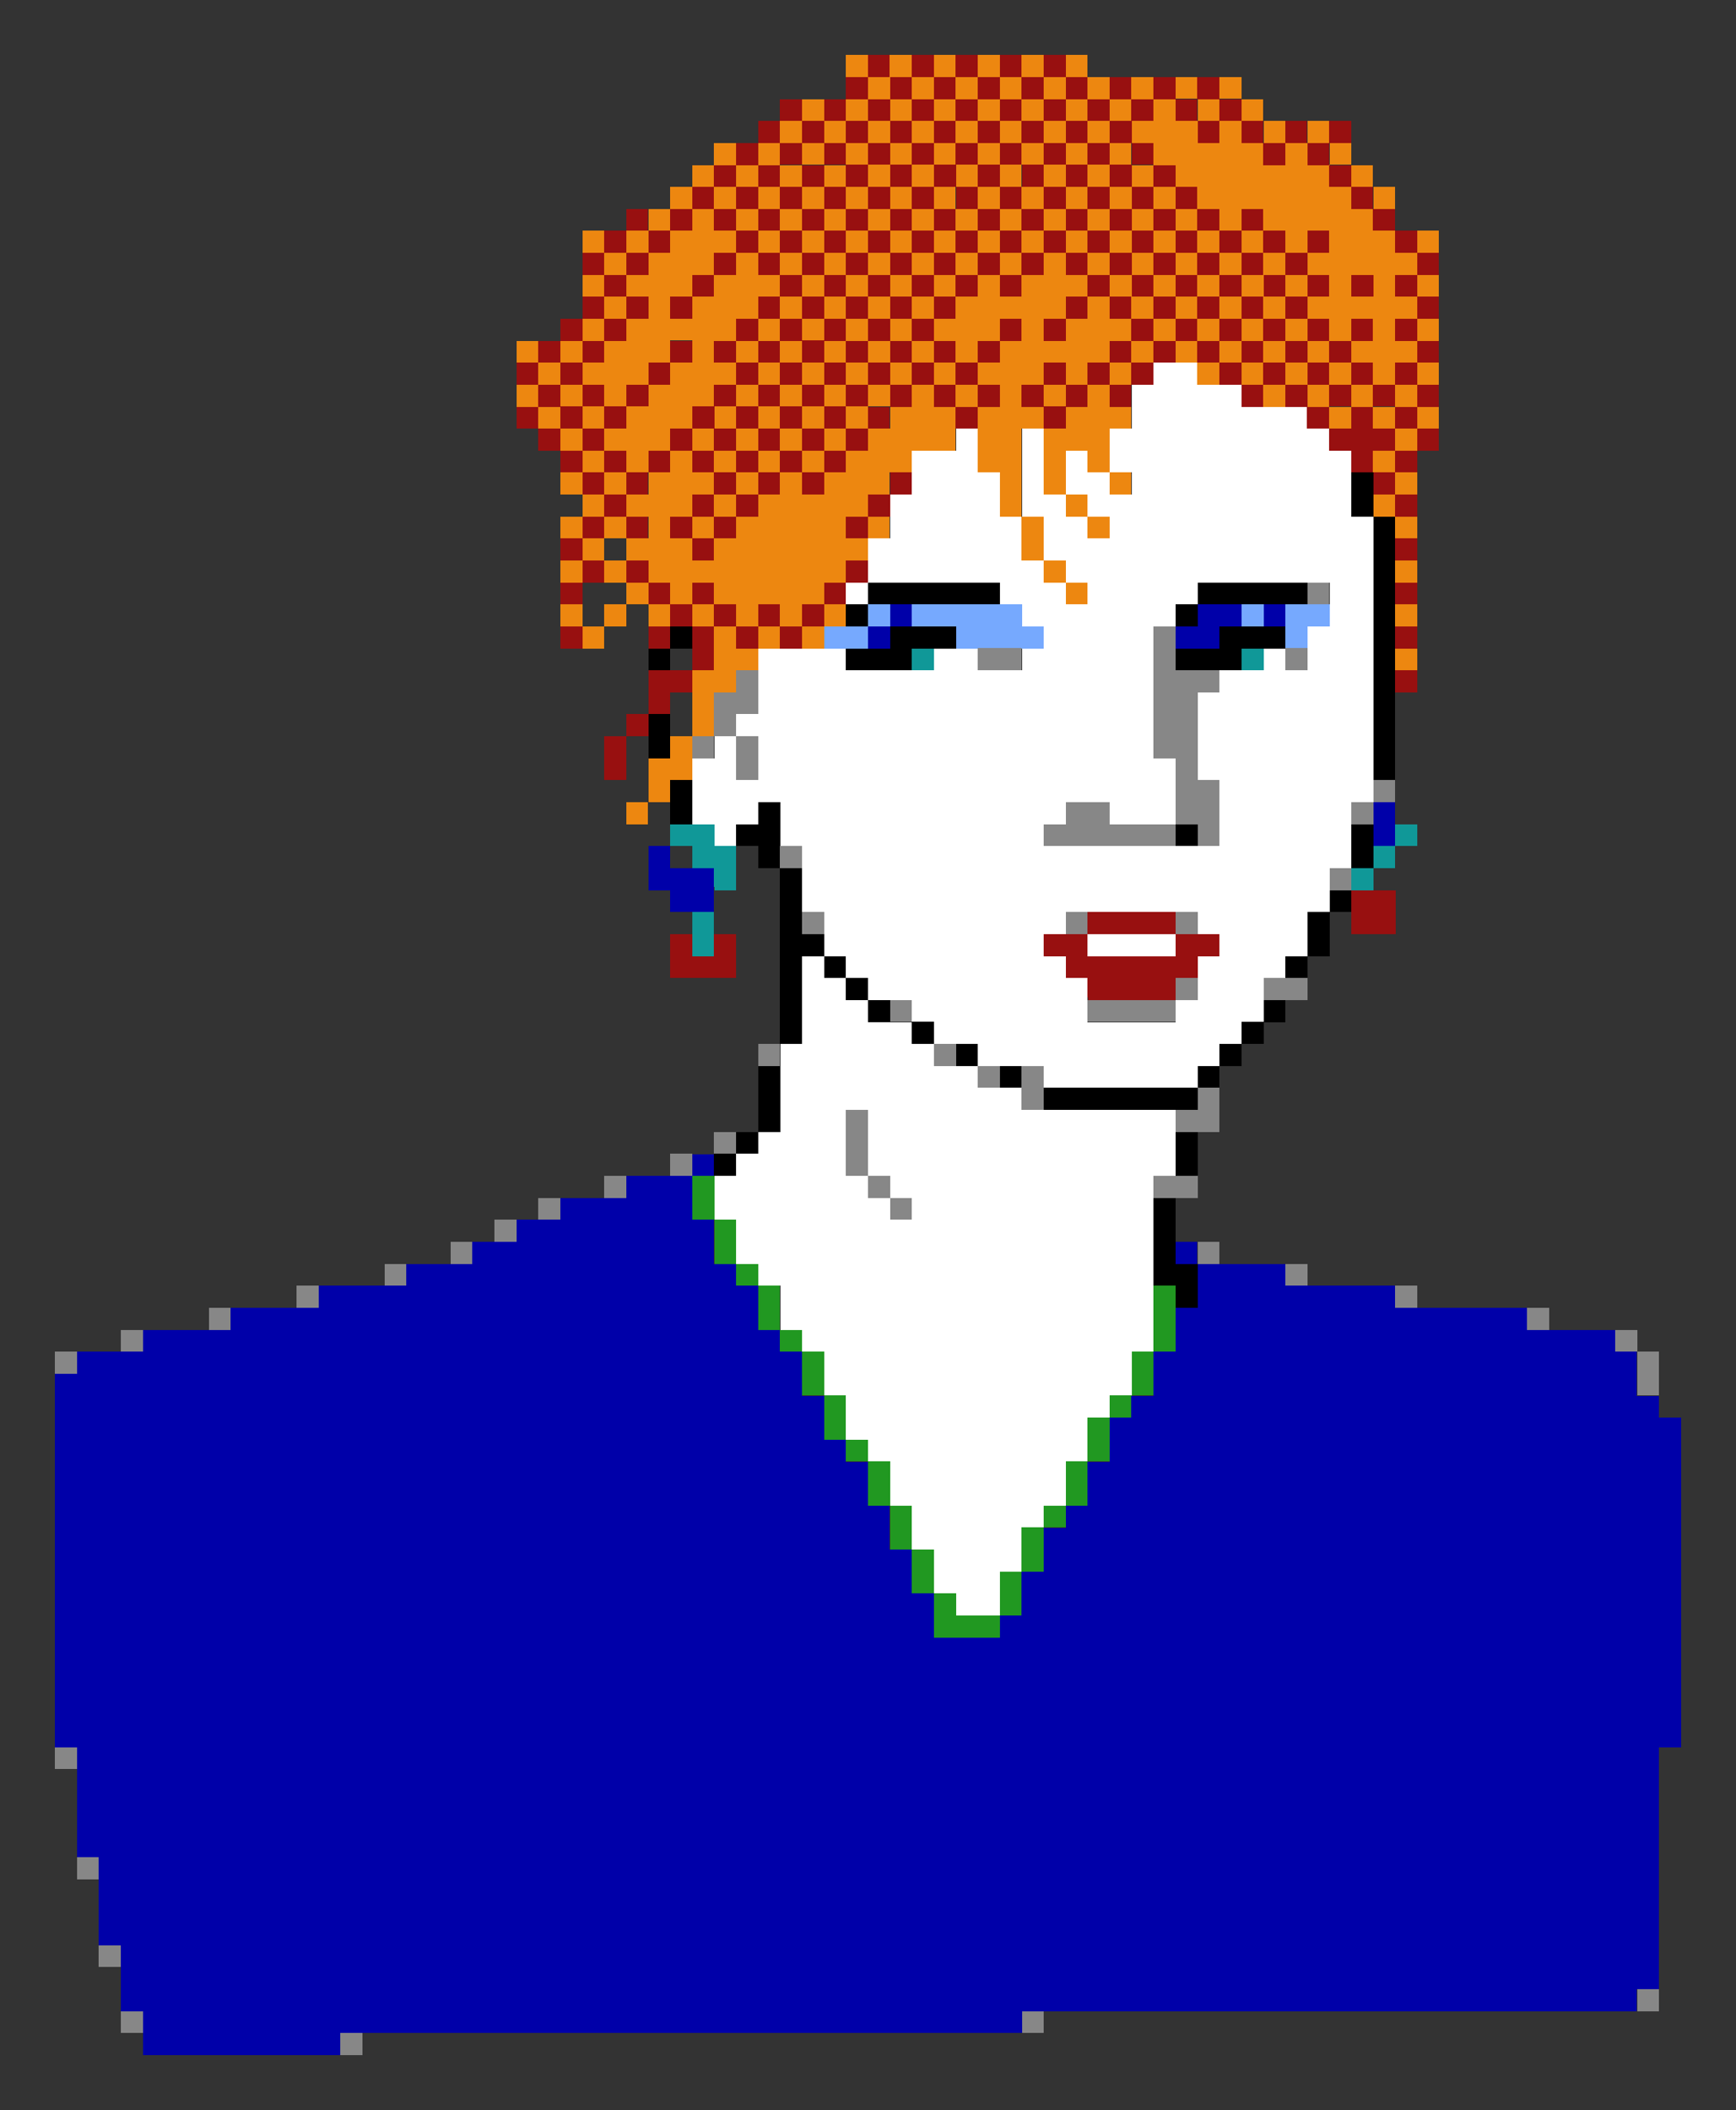
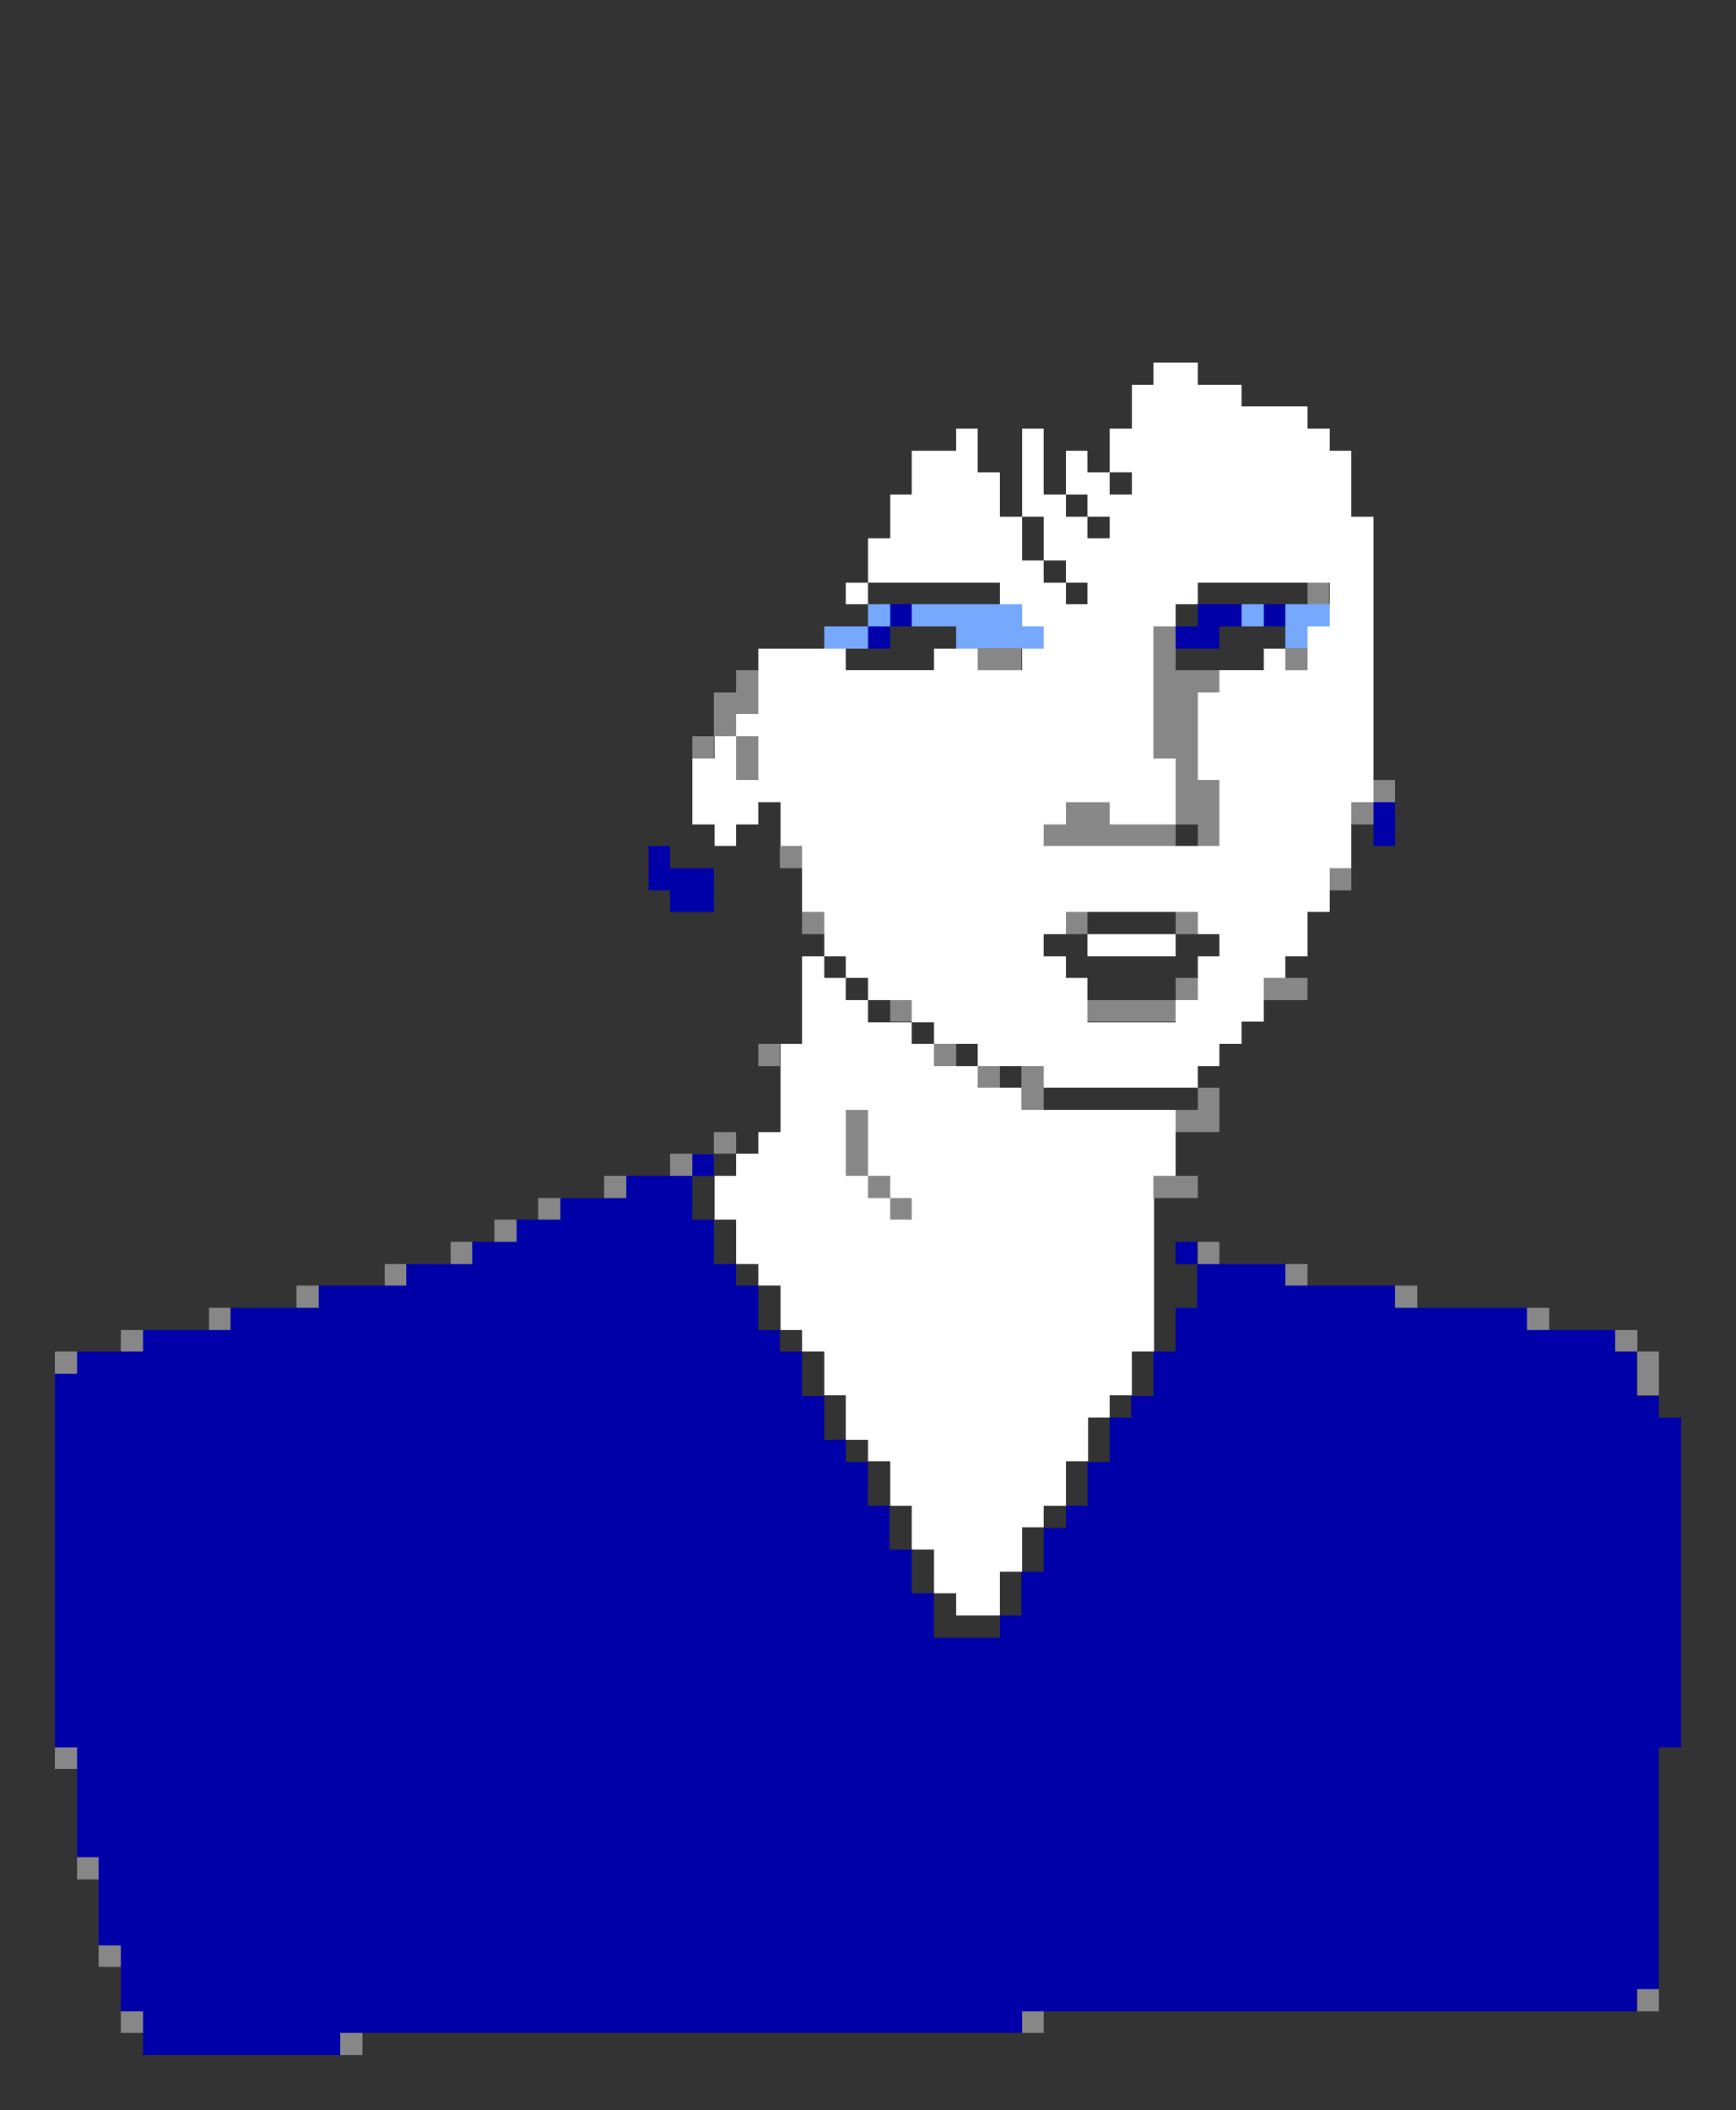
<svg xmlns="http://www.w3.org/2000/svg" style="shape-rendering:crispEdges" id="svg8" version="1.1" viewBox="0 0 41.804 50.8" height="192" width="158">
  <rect x="0" y="0" width="41.804" height="50.8" fill="#333333" stroke="none" />
  <title id="title815">Beagle Bros Clip Art - Female 6</title>
  <defs id="defs2" />
  <g transform="translate(-26.723,-223.975)" id="layer1">
    <g style="stroke-width:4" transform="matrix(0.25,0,0,0.25,28.244,189.214)" id="g3262">
      <path id="path3242" d="m 73.29,200.427 v -1.058 h 2.117 2.117 v -1.058 -1.058 h 1.058 1.058 v 1.058 1.058 h -1.058 -1.058 v 1.058 1.058 h -2.117 -2.117 z m 12.7,0 v -1.058 h -2.117 -2.117 v -1.058 -1.058 h 5.292 5.292 v 1.058 1.058 h 1.058 1.058 v 1.058 1.058 h -4.233 -4.233 z m 31.75,-1.058 v -2.117 h 2.117 2.117 v 1.058 1.058 h -1.058 -1.058 v 1.058 1.058 h -1.058 -1.058 z m -4.233,-1.058 v -1.058 h 1.058 1.058 v 1.058 1.058 h -1.058 -1.058 z" style="fill:#76a9fe;stroke-width:4" />
      <path id="path3240" d="m 85.99,293.56 v -1.058 h -1.058 -1.058 v -2.117 -2.117 h -1.058 -1.058 v -2.117 -2.117 h -1.058 -1.058 v -2.117 -2.117 h -1.058 -1.058 v -1.058 -1.058 h -1.058 -1.058 v -2.117 -2.117 h -1.058 -1.058 v -2.117 -2.117 h -1.058 -1.058 v -1.058 -1.058 h -1.058 -1.058 v -2.117 -2.117 h -1.058 -1.058 v -1.058 -1.058 h -1.058 -1.058 v -2.117 -2.117 h -1.058 -1.058 v -2.117 -2.117 h 1.058 1.058 v -1.058 -1.058 h 1.058 1.058 v -1.058 -1.058 h 1.058 1.058 v -4.233 -4.233 h 1.058 1.058 v -4.233 -4.233 h 1.058 1.058 v -2.117 -2.117 h -1.058 -1.058 v -3.175 -3.175 h -1.058 -1.058 v -2.117 -2.117 h -1.058 -1.058 v 1.058 1.058 h -1.058 -1.058 v 1.058 1.058 h -1.058 -1.058 v -1.058 -1.058 h -1.058 -1.058 v -3.175 -3.175 h 1.058 1.058 v -1.058 -1.058 h 1.058 1.058 v -1.058 -1.058 h 1.058 1.058 v -3.175 -3.175 h 4.233 4.233 v 1.058 1.058 h 4.233 4.233 v -1.058 -1.058 h 2.117 2.117 v 1.058 1.058 h 2.117 2.117 v -1.058 -1.058 h 1.058 1.058 v -1.058 -1.058 h -1.058 -1.058 v -1.058 -1.058 h -1.058 -1.058 v -1.058 -1.058 h -6.35 -6.35 v 1.058 1.058 h -1.058 -1.058 v -1.058 -1.058 h 1.058 1.058 v -2.117 -2.117 h 1.058 1.058 v -2.117 -2.117 h 1.058 1.058 v -2.117 -2.117 h 2.117 2.117 v -1.058 -1.058 h 1.058 1.058 v 2.117 2.117 h 1.058 1.058 v 2.117 2.117 h 1.058 1.058 v -4.233 -4.233 h 1.058 1.058 v 3.175 3.175 h 1.058 1.058 v -2.117 -2.117 h 1.058 1.058 v 1.058 1.058 h 1.058 1.058 v -2.117 -2.117 h 1.058 1.058 v -2.117 -2.117 h 1.058 1.058 v -1.058 -1.058 h 2.117 2.117 v 1.058 1.058 h 2.117 2.117 v 1.058 1.058 h 3.175 3.175 v 1.058 1.058 h 1.058 1.058 v 1.058 1.058 h 1.058 1.058 v 3.175 3.175 h 1.058 1.058 v 13.758 13.758 h -1.058 -1.058 v 3.175 3.175 h -1.058 -1.058 v 2.117 2.117 h -1.058 -1.058 v 2.117 2.117 h -1.058 -1.058 v 1.058 1.058 h -1.058 -1.058 v 2.117 2.117 h -1.058 -1.058 v 1.058 1.058 h -1.058 -1.058 v 1.058 1.058 h -1.058 -1.058 v 1.058 1.058 h -7.408 -7.408 v -1.058 -1.058 h -3.175 -3.175 v 1.058 1.058 h 2.117 2.117 v 1.058 1.058 h 7.408 7.408 v 3.175 3.175 h -1.058 -1.058 v 8.467 8.467 h -1.058 -1.058 v 2.117 2.117 h -1.058 -1.058 v 1.058 1.058 h -1.058 -1.058 v 2.117 2.117 h -1.058 -1.058 v 2.117 2.117 h -1.058 -1.058 v 1.058 1.058 h -1.058 -1.058 v 2.117 2.117 h -1.058 -1.058 v 2.117 2.117 h -2.117 -2.117 z m -4.233,-38.1 v -1.058 h -1.058 -1.058 v -1.058 -1.058 h -1.058 -1.058 v -3.175 -3.175 h -1.058 -1.058 v 3.175 3.175 h 1.058 1.058 v 1.058 1.058 h 1.058 1.058 v 1.058 1.058 h 1.058 1.058 z m 6.35,-14.817 v -1.058 h -2.117 -2.117 v -1.058 -1.058 h -1.058 -1.058 v -1.058 -1.058 h -2.117 -2.117 v -1.058 -1.058 h -1.058 -1.058 v -1.058 -1.058 h -1.058 -1.058 v 1.058 1.058 h 1.058 1.058 v 1.058 1.058 h 1.058 1.058 v 1.058 1.058 h 2.117 2.117 v 1.058 1.058 h 1.058 1.058 v 1.058 1.058 h 2.117 2.117 z m 19.05,-4.233 v -1.058 h 1.058 1.058 v -2.117 -2.117 h 1.058 1.058 v -1.058 -1.058 h -1.058 -1.058 v -1.058 -1.058 h -6.35 -6.35 v 1.058 1.058 h -1.058 -1.058 v 1.058 1.058 h 1.058 1.058 v 1.058 1.058 h 1.058 1.058 v 2.117 2.117 h 4.233 4.233 z m -8.467,-6.35 v -1.058 h 4.233 4.233 v 1.058 1.058 h -4.233 -4.233 z m 12.7,-12.7 v -3.175 h -1.058 -1.058 v -4.233 -4.233 h 1.058 1.058 v -1.058 -1.058 h 2.117 2.117 v -1.058 -1.058 h 1.058 1.058 v 1.058 1.058 h 1.058 1.058 v -2.117 -2.117 h 1.058 1.058 v -2.117 -2.117 h -6.35 -6.35 v 1.058 1.058 h -1.058 -1.058 v 1.058 1.058 h -1.058 -1.058 v 6.35 6.35 h 1.058 1.058 v 3.175 3.175 h -3.175 -3.175 v -1.058 -1.058 h -2.117 -2.117 v 1.058 1.058 h -1.058 -1.058 v 1.058 1.058 h 8.467 8.467 z m -44.45,-5.292 v -2.117 h -1.058 -1.058 v 2.117 2.117 h 1.058 1.058 z m 31.75,-15.875 v -1.058 h -1.058 -1.058 v -1.058 -1.058 h -1.058 -1.058 v -2.117 -2.117 h -1.058 -1.058 v 2.117 2.117 h 1.058 1.058 v 1.058 1.058 h 1.058 1.058 v 1.058 1.058 h 1.058 1.058 z m 2.117,-6.35 v -1.058 h -1.058 -1.058 v -1.058 -1.058 h -1.058 -1.058 v 1.058 1.058 h 1.058 1.058 v 1.058 1.058 h 1.058 1.058 z m 2.117,-4.233 v -1.058 h -1.058 -1.058 v 1.058 1.058 h 1.058 1.058 z" style="fill:#ffffff;stroke-width:4" />
      <path id="path3238" d="m 26.723,335.894 v -1.058 h 1.058 1.058 v 1.058 1.058 H 27.781 26.723 Z M 5.556,333.777 v -1.058 h 1.058 1.058 v 1.058 1.058 H 6.615 5.556 Z m 86.783,0 v -1.058 h 1.058 1.058 v 1.058 1.058 h -1.058 -1.058 z m 59.267,-2.117 v -1.058 h 1.058 1.058 v 1.058 1.058 h -1.058 -1.058 z M 3.44,327.427 v -1.058 H 4.498 5.556 v 1.058 1.058 H 4.498 3.44 Z M 1.323,318.96 v -1.058 H 2.381 3.44 v 1.058 1.058 H 2.381 1.323 Z M -0.794,308.377 v -1.058 h 1.058 1.058 v 1.058 1.058 H 0.265 -0.794 Z m 152.4,-37.042 v -2.117 h -1.058 -1.058 v -1.058 -1.058 h 1.058 1.058 v 1.058 1.058 h 1.058 1.058 v 2.117 2.117 h -1.058 -1.058 z m -152.4,-1.058 v -1.058 h 1.058 1.058 v 1.058 1.058 H 0.265 -0.794 Z m 6.35,-2.117 v -1.058 h 1.058 1.058 v 1.058 1.058 H 6.615 5.556 Z m 8.467,-2.117 v -1.058 h 1.058 1.058 v 1.058 1.058 H 15.081 14.023 Z m 127,0 v -1.058 h 1.058 1.058 v 1.058 1.058 h -1.058 -1.058 z M 22.49,263.927 v -1.058 h 1.058 1.058 v 1.058 1.058 h -1.058 -1.058 z m 105.833,0 v -1.058 h 1.058 1.058 v 1.058 1.058 h -1.058 -1.058 z M 30.956,261.81 v -1.058 h 1.058 1.058 v 1.058 1.058 h -1.058 -1.058 z m 86.783,0 v -1.058 h 1.058 1.058 v 1.058 1.058 h -1.058 -1.058 z m -80.433,-2.117 v -1.058 h 1.058 1.058 v 1.058 1.058 h -1.058 -1.058 z m 71.967,0 v -1.058 h 1.058 1.058 v 1.058 1.058 h -1.058 -1.058 z m -67.733,-2.117 v -1.058 h 1.058 1.058 v 1.058 1.058 h -1.058 -1.058 z m 4.233,-2.117 v -1.058 h 1.058 1.058 v 1.058 1.058 h -1.058 -1.058 z m 33.867,0 v -1.058 h -1.058 -1.058 v -1.058 -1.058 h -1.058 -1.058 v -3.175 -3.175 h 1.058 1.058 v 3.175 3.175 h 1.058 1.058 v 1.058 1.058 h 1.058 1.058 v 1.058 1.058 h -1.058 -1.058 z m -27.517,-2.117 v -1.058 h 1.058 1.058 v 1.058 1.058 h -1.058 -1.058 z m 52.917,0 v -1.058 h 2.117 2.117 v 1.058 1.058 h -2.117 -2.117 z m -46.567,-2.117 v -1.058 h 1.058 1.058 v 1.058 1.058 h -1.058 -1.058 z m 4.233,-2.117 v -1.058 h 1.058 1.058 v 1.058 1.058 h -1.058 -1.058 z m 44.45,-2.117 v -1.058 h 1.058 1.058 v -1.058 -1.058 h 1.058 1.058 v 2.117 2.117 h -2.117 -2.117 z m -14.817,-3.175 v -2.117 h 1.058 1.058 v 2.117 2.117 h -1.058 -1.058 z m -4.233,-1.058 v -1.058 h 1.058 1.058 v 1.058 1.058 h -1.058 -1.058 z m -21.167,-2.117 v -1.058 h 1.058 1.058 v 1.058 1.058 h -1.058 -1.058 z m 16.933,0 v -1.058 h 1.058 1.058 v 1.058 1.058 h -1.058 -1.058 z m -4.233,-4.233 v -1.058 h 1.058 1.058 v 1.058 1.058 h -1.058 -1.058 z m 19.05,0 v -1.058 h 4.233 4.233 v -1.058 -1.058 h 1.058 1.058 v 1.058 1.058 h -1.058 -1.058 v 1.058 1.058 h -4.233 -4.233 z m 16.933,-2.117 v -1.058 h 2.117 2.117 v 1.058 1.058 h -2.117 -2.117 z m -44.45,-6.35 v -1.058 h 1.058 1.058 v 1.058 1.058 h -1.058 -1.058 z m 25.4,0 v -1.058 h 1.058 1.058 v 1.058 1.058 h -1.058 -1.058 z m 10.583,0 v -1.058 h 1.058 1.058 v 1.058 1.058 h -1.058 -1.058 z m 14.817,-4.233 v -1.058 h 1.058 1.058 v 1.058 1.058 h -1.058 -1.058 z m -52.917,-2.117 v -1.058 h 1.058 1.058 v 1.058 1.058 h -1.058 -1.058 z m 25.4,-2.117 v -1.058 h 1.058 1.058 v -1.058 -1.058 h 2.117 2.117 v 1.058 1.058 h 3.175 3.175 v -3.175 -3.175 h -1.058 -1.058 v -6.35 -6.35 h 1.058 1.058 v 2.117 2.117 h 2.117 2.117 v 1.058 1.058 h -1.058 -1.058 v 4.233 4.233 h 1.058 1.058 v 3.175 3.175 h -1.058 -1.058 v -1.058 -1.058 h -1.058 -1.058 v 1.058 1.058 h -6.35 -6.35 z m 29.633,-2.117 v -1.058 h 1.058 1.058 v -1.058 -1.058 h 1.058 1.058 v 1.058 1.058 h -1.058 -1.058 v 1.058 1.058 h -1.058 -1.058 z m -59.267,-5.292 v -2.117 h -1.058 -1.058 v 1.058 1.058 h -1.058 -1.058 v -1.058 -1.058 h 1.058 1.058 v -2.117 -2.117 h 1.058 1.058 v -1.058 -1.058 h 1.058 1.058 v 2.117 2.117 h -1.058 -1.058 v 1.058 1.058 h 1.058 1.058 v 2.117 2.117 h -1.058 -1.058 z m 23.283,-9.525 v -1.058 h 2.117 2.117 v 1.058 1.058 h -2.117 -2.117 z m 29.633,0 v -1.058 h 1.058 1.058 v 1.058 1.058 h -1.058 -1.058 z m 2.117,-6.35 v -1.058 h 1.058 1.058 v 1.058 1.058 h -1.058 -1.058 z" style="fill:#878787;stroke-width:4" />
-       <path id="path3236" d="m 54.24,217.36 v -1.058 h 1.058 1.058 v -2.117 -2.117 h 1.058 1.058 v -1.058 -1.058 h 1.058 1.058 v -3.175 -3.175 h 1.058 1.058 v -2.117 -2.117 h -1.058 -1.058 v -1.058 -1.058 h -1.058 -1.058 v 1.058 1.058 h -1.058 -1.058 v -1.058 -1.058 h -1.058 -1.058 v 1.058 1.058 h -1.058 -1.058 v 1.058 1.058 h -1.058 -1.058 v -1.058 -1.058 h -1.058 -1.058 v -1.058 -1.058 h 1.058 1.058 v 1.058 1.058 h 1.058 1.058 v -1.058 -1.058 h 1.058 1.058 v -1.058 -1.058 h -1.058 -1.058 v -1.058 -1.058 h -1.058 -1.058 v 1.058 1.058 h -1.058 -1.058 v -1.058 -1.058 h 1.058 1.058 v -1.058 -1.058 h -1.058 -1.058 v -1.058 -1.058 h 1.058 1.058 v -1.058 -1.058 h -1.058 -1.058 v -1.058 -1.058 h 1.058 1.058 v -1.058 -1.058 h -1.058 -1.058 v -1.058 -1.058 h -1.058 -1.058 v -1.058 -1.058 h -1.058 -1.058 v -1.058 -1.058 h 1.058 1.058 v -1.058 -1.058 h -1.058 -1.058 v -1.058 -1.058 h 1.058 1.058 v 1.058 1.058 h 1.058 1.058 v -1.058 -1.058 h 1.058 1.058 v -1.058 -1.058 h 1.058 1.058 v -1.058 -1.058 h -1.058 -1.058 v -1.058 -1.058 h 1.058 1.058 v -1.058 -1.058 h -1.058 -1.058 v -1.058 -1.058 h 1.058 1.058 v 1.058 1.058 h 1.058 1.058 v -1.058 -1.058 h 1.058 1.058 v -1.058 -1.058 h 1.058 1.058 v -1.058 -1.058 h 1.058 1.058 v -1.058 -1.058 h 1.058 1.058 v -1.058 -1.058 h 1.058 1.058 v 1.058 1.058 h 1.058 1.058 v -1.058 -1.058 h 1.058 1.058 v -1.058 -1.058 h 1.058 1.058 v -1.058 -1.058 h 1.058 1.058 v 1.058 1.058 h 1.058 1.058 v -1.058 -1.058 h 1.058 1.058 v -1.058 -1.058 h -1.058 -1.058 v -1.058 -1.058 h 1.058 1.058 v 1.058 1.058 h 1.058 1.058 v -1.058 -1.058 h 1.058 1.058 v 1.058 1.058 h 1.058 1.058 v -1.058 -1.058 h 1.058 1.058 v 1.058 1.058 h 1.058 1.058 v -1.058 -1.058 h 1.058 1.058 v 1.058 1.058 h 1.058 1.058 v -1.058 -1.058 h 1.058 1.058 v 1.058 1.058 h 1.058 1.058 v -1.058 -1.058 h 1.058 1.058 v 1.058 1.058 h 1.058 1.058 v 1.058 1.058 h 1.058 1.058 v -1.058 -1.058 h 1.058 1.058 v 1.058 1.058 h 1.058 1.058 v -1.058 -1.058 h 1.058 1.058 v 1.058 1.058 h 1.058 1.058 v -1.058 -1.058 h 1.058 1.058 v 1.058 1.058 h 1.058 1.058 v 1.058 1.058 h 1.058 1.058 v 1.058 1.058 h 1.058 1.058 v -1.058 -1.058 h 1.058 1.058 v 1.058 1.058 h 1.058 1.058 v 1.058 1.058 h 1.058 1.058 v 1.058 1.058 h 1.058 1.058 v 1.058 1.058 h -1.058 -1.058 v 1.058 1.058 h 1.058 1.058 v 1.058 1.058 h 1.058 1.058 v -1.058 -1.058 h 1.058 1.058 v 1.058 1.058 h -1.058 -1.058 v 1.058 1.058 h 1.058 1.058 v 1.058 1.058 h -1.058 -1.058 v 1.058 1.058 h 1.058 1.058 v 1.058 1.058 h -1.058 -1.058 v 1.058 1.058 h 1.058 1.058 v 1.058 1.058 h -1.058 -1.058 v 1.058 1.058 h 1.058 1.058 v 1.058 1.058 h -1.058 -1.058 v 1.058 1.058 h -1.058 -1.058 v 1.058 1.058 h 1.058 1.058 v 1.058 1.058 h -1.058 -1.058 v 1.058 1.058 h 1.058 1.058 v 1.058 1.058 h -1.058 -1.058 v -1.058 -1.058 h -1.058 -1.058 v -1.058 -1.058 h 1.058 1.058 v -1.058 -1.058 h -1.058 -1.058 v -1.058 -1.058 h 1.058 1.058 v -1.058 -1.058 h -1.058 -1.058 v -1.058 -1.058 h -1.058 -1.058 v 1.058 1.058 h -1.058 -1.058 v -1.058 -1.058 h -1.058 -1.058 v -1.058 -1.058 h -1.058 -1.058 v 1.058 1.058 h -1.058 -1.058 v -1.058 -1.058 h -1.058 -1.058 v -1.058 -1.058 h -1.058 -1.058 v 1.058 1.058 h -1.058 -1.058 v -1.058 -1.058 h -1.058 -1.058 v -1.058 -1.058 h -1.058 -1.058 v 1.058 1.058 h -1.058 -1.058 v 1.058 1.058 h -1.058 -1.058 v 1.058 1.058 h 1.058 1.058 v 1.058 1.058 h -1.058 -1.058 v 2.117 2.117 h 1.058 1.058 v 1.058 1.058 h -1.058 -1.058 v -1.058 -1.058 h -1.058 -1.058 v -1.058 -1.058 h -1.058 -1.058 v 2.117 2.117 h 1.058 1.058 v 1.058 1.058 h 1.058 1.058 v 1.058 1.058 h -1.058 -1.058 v -1.058 -1.058 h -1.058 -1.058 v -1.058 -1.058 h -1.058 -1.058 v -3.175 -3.175 h -1.058 -1.058 v 4.233 4.233 h 1.058 1.058 v 2.117 2.117 h 1.058 1.058 v 1.058 1.058 h 1.058 1.058 v 1.058 1.058 h -1.058 -1.058 v -1.058 -1.058 h -1.058 -1.058 v -1.058 -1.058 h -1.058 -1.058 v -2.117 -2.117 h -1.058 -1.058 v -2.117 -2.117 h -1.058 -1.058 v -3.175 -3.175 h -1.058 -1.058 v 2.117 2.117 h -2.117 -2.117 v 1.058 1.058 h -1.058 -1.058 v 1.058 1.058 h -1.058 -1.058 v 1.058 1.058 h 1.058 1.058 v 1.058 1.058 h -1.058 -1.058 v 1.058 1.058 h -1.058 -1.058 v 1.058 1.058 h -1.058 -1.058 v 1.058 1.058 h 1.058 1.058 v 1.058 1.058 h -1.058 -1.058 v 1.058 1.058 h -1.058 -1.058 v -1.058 -1.058 h -1.058 -1.058 v 1.058 1.058 h -1.058 -1.058 v 1.058 1.058 h -1.058 -1.058 v 1.058 1.058 h -1.058 -1.058 v 2.117 2.117 h -1.058 -1.058 v 2.117 2.117 h -1.058 -1.058 v 1.058 1.058 h -1.058 -1.058 v 1.058 1.058 h -1.058 -1.058 z m 12.7,-16.933 v -1.058 h 1.058 1.058 v -1.058 -1.058 h -1.058 -1.058 v 1.058 1.058 h -1.058 -1.058 v -1.058 -1.058 h -1.058 -1.058 v -1.058 -1.058 h -1.058 -1.058 v 1.058 1.058 h 1.058 1.058 v 1.058 1.058 h 1.058 1.058 v 1.058 1.058 h 1.058 1.058 z m 6.35,-2.117 v -1.058 h -1.058 -1.058 v 1.058 1.058 h 1.058 1.058 z m -14.817,-2.117 v -1.058 h -1.058 -1.058 v -1.058 -1.058 h -1.058 -1.058 v -1.058 -1.058 h 1.058 1.058 v -1.058 -1.058 h -1.058 -1.058 v -1.058 -1.058 h 1.058 1.058 v -1.058 -1.058 h 1.058 1.058 v -1.058 -1.058 h 1.058 1.058 v 1.058 1.058 h 1.058 1.058 v 1.058 1.058 h -1.058 -1.058 v 1.058 1.058 h -1.058 -1.058 v 1.058 1.058 h 1.058 1.058 v 1.058 1.058 h 1.058 1.058 v -1.058 -1.058 h 1.058 1.058 v -1.058 -1.058 h 1.058 1.058 v -1.058 -1.058 h 1.058 1.058 v -1.058 -1.058 h 1.058 1.058 v 1.058 1.058 h 1.058 1.058 v -1.058 -1.058 h 1.058 1.058 v -1.058 -1.058 h 1.058 1.058 v -1.058 -1.058 h 1.058 1.058 v -1.058 -1.058 h 1.058 1.058 v -1.058 -1.058 h 1.058 1.058 v 1.058 1.058 h 1.058 1.058 v -1.058 -1.058 h 1.058 1.058 v 1.058 1.058 h 1.058 1.058 v -1.058 -1.058 h -1.058 -1.058 v -1.058 -1.058 h 1.058 1.058 v -1.058 -1.058 h 1.058 1.058 v -1.058 -1.058 h -1.058 -1.058 v 1.058 1.058 h -1.058 -1.058 v 1.058 1.058 h -1.058 -1.058 v -1.058 -1.058 h -1.058 -1.058 v -1.058 -1.058 h 1.058 1.058 v -1.058 -1.058 h 1.058 1.058 v -1.058 -1.058 h 1.058 1.058 v 1.058 1.058 h 1.058 1.058 v -1.058 -1.058 h 1.058 1.058 v -1.058 -1.058 h 1.058 1.058 v 1.058 1.058 h 1.058 1.058 v 1.058 1.058 h -1.058 -1.058 v 1.058 1.058 h -1.058 -1.058 v 1.058 1.058 h 1.058 1.058 v -1.058 -1.058 h 1.058 1.058 v -1.058 -1.058 h 1.058 1.058 v 1.058 1.058 h 1.058 1.058 v 1.058 1.058 h -1.058 -1.058 v 1.058 1.058 h -1.058 -1.058 v 1.058 1.058 h -1.058 -1.058 v -1.058 -1.058 h -1.058 -1.058 v 1.058 1.058 h -1.058 -1.058 v 1.058 1.058 h 1.058 1.058 v 1.058 1.058 h 1.058 1.058 v -1.058 -1.058 h 1.058 1.058 v -1.058 -1.058 h 1.058 1.058 v -1.058 -1.058 h 1.058 1.058 v -1.058 -1.058 h 1.058 1.058 v -1.058 -1.058 h 1.058 1.058 v 1.058 1.058 h 1.058 1.058 v 1.058 1.058 h 1.058 1.058 v -1.058 -1.058 h 1.058 1.058 v 1.058 1.058 h 1.058 1.058 v 1.058 1.058 h 1.058 1.058 v -1.058 -1.058 h 1.058 1.058 v 1.058 1.058 h 1.058 1.058 v 1.058 1.058 h 1.058 1.058 v -1.058 -1.058 h 1.058 1.058 v 1.058 1.058 h 1.058 1.058 v 1.058 1.058 h 1.058 1.058 v -1.058 -1.058 h -1.058 -1.058 v -1.058 -1.058 h 1.058 1.058 v -1.058 -1.058 h -1.058 -1.058 v 1.058 1.058 h -1.058 -1.058 v -1.058 -1.058 h -1.058 -1.058 v -1.058 -1.058 h 1.058 1.058 v -1.058 -1.058 h -1.058 -1.058 v 1.058 1.058 h -1.058 -1.058 v -1.058 -1.058 h -1.058 -1.058 v -1.058 -1.058 h 1.058 1.058 v -1.058 -1.058 h -1.058 -1.058 v -1.058 -1.058 h 1.058 1.058 v -1.058 -1.058 h -1.058 -1.058 v 1.058 1.058 h -1.058 -1.058 v -1.058 -1.058 h -1.058 -1.058 v -1.058 -1.058 h -1.058 -1.058 v 1.058 1.058 h -1.058 -1.058 v -1.058 -1.058 h -1.058 -1.058 v -1.058 -1.058 h -1.058 -1.058 v -1.058 -1.058 h -1.058 -1.058 v -1.058 -1.058 h -1.058 -1.058 v -1.058 -1.058 h 1.058 1.058 v -1.058 -1.058 h -1.058 -1.058 v 1.058 1.058 h -1.058 -1.058 v -1.058 -1.058 h -1.058 -1.058 v -1.058 -1.058 h -1.058 -1.058 v 1.058 1.058 h -1.058 -1.058 v -1.058 -1.058 h -1.058 -1.058 v 1.058 1.058 h -1.058 -1.058 v -1.058 -1.058 h -1.058 -1.058 v 1.058 1.058 h -1.058 -1.058 v -1.058 -1.058 h -1.058 -1.058 v 1.058 1.058 h -1.058 -1.058 v -1.058 -1.058 h -1.058 -1.058 v 1.058 1.058 h -1.058 -1.058 v 1.058 1.058 h -1.058 -1.058 v 1.058 1.058 h -1.058 -1.058 v -1.058 -1.058 h -1.058 -1.058 v 1.058 1.058 h -1.058 -1.058 v 1.058 1.058 h -1.058 -1.058 v 1.058 1.058 h -1.058 -1.058 v -1.058 -1.058 h -1.058 -1.058 v 1.058 1.058 h -1.058 -1.058 v 1.058 1.058 h -1.058 -1.058 v 1.058 1.058 h -1.058 -1.058 v 1.058 1.058 h -1.058 -1.058 v 1.058 1.058 h -1.058 -1.058 v 1.058 1.058 h 1.058 1.058 v 1.058 1.058 h -1.058 -1.058 v 1.058 1.058 h -1.058 -1.058 v 1.058 1.058 h -1.058 -1.058 v 1.058 1.058 h -1.058 -1.058 v 1.058 1.058 h 1.058 1.058 v 1.058 1.058 h 1.058 1.058 v 1.058 1.058 h 1.058 1.058 v 1.058 1.058 h -1.058 -1.058 v 1.058 1.058 h 1.058 1.058 v 1.058 1.058 h -1.058 -1.058 v 1.058 1.058 h 1.058 1.058 v 1.058 1.058 h 1.058 1.058 v 1.058 1.058 h 1.058 1.058 v 1.058 1.058 h 1.058 1.058 z m -6.35,-6.35 v -1.058 h 1.058 1.058 v 1.058 1.058 h -1.058 -1.058 z m 8.467,0 v -1.058 h 1.058 1.058 v -1.058 -1.058 h 1.058 1.058 v -1.058 -1.058 h -1.058 -1.058 v -1.058 -1.058 h -1.058 -1.058 v -1.058 -1.058 h -1.058 -1.058 v 1.058 1.058 h -1.058 -1.058 v 1.058 1.058 h -1.058 -1.058 v 1.058 1.058 h -1.058 -1.058 v -1.058 -1.058 h 1.058 1.058 v -1.058 -1.058 h -1.058 -1.058 v -1.058 -1.058 h -1.058 -1.058 v -1.058 -1.058 h -1.058 -1.058 v -1.058 -1.058 h 1.058 1.058 v -1.058 -1.058 h 1.058 1.058 v -1.058 -1.058 h 1.058 1.058 v -1.058 -1.058 h 1.058 1.058 v -1.058 -1.058 h -1.058 -1.058 v -1.058 -1.058 h 1.058 1.058 v -1.058 -1.058 h 1.058 1.058 v -1.058 -1.058 h 1.058 1.058 v -1.058 -1.058 h 1.058 1.058 v -1.058 -1.058 h 1.058 1.058 v 1.058 1.058 h 1.058 1.058 v -1.058 -1.058 h 1.058 1.058 v -1.058 -1.058 h 1.058 1.058 v -1.058 -1.058 h 1.058 1.058 v 1.058 1.058 h 1.058 1.058 v -1.058 -1.058 h 1.058 1.058 v -1.058 -1.058 h 1.058 1.058 v -1.058 -1.058 h 1.058 1.058 v 1.058 1.058 h 1.058 1.058 v -1.058 -1.058 h 1.058 1.058 v 1.058 1.058 h 1.058 1.058 v -1.058 -1.058 h 1.058 1.058 v 1.058 1.058 h 1.058 1.058 v -1.058 -1.058 h 1.058 1.058 v 1.058 1.058 h 1.058 1.058 v -1.058 -1.058 h 1.058 1.058 v 1.058 1.058 h 1.058 1.058 v 1.058 1.058 h 1.058 1.058 v 1.058 1.058 h 1.058 1.058 v 1.058 1.058 h 1.058 1.058 v 1.058 1.058 h 1.058 1.058 v 1.058 1.058 h 1.058 1.058 v 1.058 1.058 h 1.058 1.058 v -1.058 -1.058 h 1.058 1.058 v 1.058 1.058 h 1.058 1.058 v 1.058 1.058 h 1.058 1.058 v 1.058 1.058 h -1.058 -1.058 v 1.058 1.058 h 1.058 1.058 v 1.058 1.058 h 1.058 1.058 v 1.058 1.058 h 1.058 1.058 v 1.058 1.058 h -1.058 -1.058 v -1.058 -1.058 h -1.058 -1.058 v -1.058 -1.058 h -1.058 -1.058 v 1.058 1.058 h -1.058 -1.058 v -1.058 -1.058 h -1.058 -1.058 v -1.058 -1.058 h -1.058 -1.058 v 1.058 1.058 h -1.058 -1.058 v -1.058 -1.058 h -1.058 -1.058 v -1.058 -1.058 h -1.058 -1.058 v 1.058 1.058 h -1.058 -1.058 v -1.058 -1.058 h -1.058 -1.058 v -1.058 -1.058 h -1.058 -1.058 v -1.058 -1.058 h -1.058 -1.058 v -1.058 -1.058 h -1.058 -1.058 v 1.058 1.058 h -1.058 -1.058 v 1.058 1.058 h -1.058 -1.058 v -1.058 -1.058 h -1.058 -1.058 v 1.058 1.058 h -1.058 -1.058 v 1.058 1.058 h -1.058 -1.058 v 1.058 1.058 h -1.058 -1.058 v 1.058 1.058 h 1.058 1.058 v 1.058 1.058 h 1.058 1.058 v 1.058 1.058 h -1.058 -1.058 v -1.058 -1.058 h -1.058 -1.058 v 1.058 1.058 h -1.058 -1.058 v 1.058 1.058 h -1.058 -1.058 v 1.058 1.058 h -1.058 -1.058 v 1.058 1.058 h -1.058 -1.058 v 1.058 1.058 h -1.058 -1.058 v -1.058 -1.058 h -1.058 -1.058 v 1.058 1.058 h -1.058 -1.058 v 1.058 1.058 h -1.058 -1.058 v 1.058 1.058 h -1.058 -1.058 v 1.058 1.058 h -1.058 -1.058 z m 6.35,-6.35 v -1.058 h 1.058 1.058 v -1.058 -1.058 h 1.058 1.058 v 1.058 1.058 h 1.058 1.058 v -1.058 -1.058 h 1.058 1.058 v -1.058 -1.058 h 1.058 1.058 v -1.058 -1.058 h 1.058 1.058 v -1.058 -1.058 h 1.058 1.058 v -1.058 -1.058 h -1.058 -1.058 v -1.058 -1.058 h 1.058 1.058 v -1.058 -1.058 h 1.058 1.058 v -1.058 -1.058 h 1.058 1.058 v -1.058 -1.058 h 1.058 1.058 v -1.058 -1.058 h 1.058 1.058 v 1.058 1.058 h 1.058 1.058 v -1.058 -1.058 h 1.058 1.058 v -1.058 -1.058 h 1.058 1.058 v 1.058 1.058 h 1.058 1.058 v 1.058 1.058 h 1.058 1.058 v 1.058 1.058 h 1.058 1.058 v 1.058 1.058 h 1.058 1.058 v -1.058 -1.058 h 1.058 1.058 v 1.058 1.058 h 1.058 1.058 v 1.058 1.058 h 1.058 1.058 v -1.058 -1.058 h 1.058 1.058 v 1.058 1.058 h 1.058 1.058 v 1.058 1.058 h 1.058 1.058 v -1.058 -1.058 h -1.058 -1.058 v -1.058 -1.058 h 1.058 1.058 v -1.058 -1.058 h -1.058 -1.058 v -1.058 -1.058 h -1.058 -1.058 v 1.058 1.058 h -1.058 -1.058 v -1.058 -1.058 h -1.058 -1.058 v -1.058 -1.058 h -1.058 -1.058 v -1.058 -1.058 h -1.058 -1.058 v -1.058 -1.058 h -1.058 -1.058 v -1.058 -1.058 h -1.058 -1.058 v -1.058 -1.058 h -1.058 -1.058 v -1.058 -1.058 h -1.058 -1.058 v 1.058 1.058 h -1.058 -1.058 v -1.058 -1.058 h -1.058 -1.058 v 1.058 1.058 h -1.058 -1.058 v -1.058 -1.058 h -1.058 -1.058 v 1.058 1.058 h -1.058 -1.058 v -1.058 -1.058 h -1.058 -1.058 v 1.058 1.058 h -1.058 -1.058 v -1.058 -1.058 h -1.058 -1.058 v 1.058 1.058 h -1.058 -1.058 v 1.058 1.058 h -1.058 -1.058 v 1.058 1.058 h -1.058 -1.058 v -1.058 -1.058 h -1.058 -1.058 v 1.058 1.058 h -1.058 -1.058 v 1.058 1.058 h -1.058 -1.058 v 1.058 1.058 h -1.058 -1.058 v -1.058 -1.058 h -1.058 -1.058 v 1.058 1.058 h 1.058 1.058 v 1.058 1.058 h -1.058 -1.058 v 1.058 1.058 h -1.058 -1.058 v 1.058 1.058 h -1.058 -1.058 v 1.058 1.058 h 1.058 1.058 v -1.058 -1.058 h 1.058 1.058 v -1.058 -1.058 h 1.058 1.058 v -1.058 -1.058 h 1.058 1.058 v 1.058 1.058 h 1.058 1.058 v 1.058 1.058 h -1.058 -1.058 v 1.058 1.058 h -1.058 -1.058 v 1.058 1.058 h -1.058 -1.058 v 1.058 1.058 h 1.058 1.058 v 1.058 1.058 h -1.058 -1.058 v 1.058 1.058 h -1.058 -1.058 v 1.058 1.058 h 1.058 1.058 v 1.058 1.058 h 1.058 1.058 v 1.058 1.058 h 1.058 1.058 z m -2.117,-2.117 v -1.058 h -1.058 -1.058 v -1.058 -1.058 h 1.058 1.058 v -1.058 -1.058 h 1.058 1.058 v -1.058 -1.058 h -1.058 -1.058 v -1.058 -1.058 h 1.058 1.058 v -1.058 -1.058 h 1.058 1.058 v -1.058 -1.058 h 1.058 1.058 v -1.058 -1.058 h -1.058 -1.058 v -1.058 -1.058 h -1.058 -1.058 v -1.058 -1.058 h 1.058 1.058 v -1.058 -1.058 h 1.058 1.058 v -1.058 -1.058 h 1.058 1.058 v 1.058 1.058 h 1.058 1.058 v -1.058 -1.058 h 1.058 1.058 v -1.058 -1.058 h 1.058 1.058 v -1.058 -1.058 h 1.058 1.058 v 1.058 1.058 h 1.058 1.058 v -1.058 -1.058 h 1.058 1.058 v 1.058 1.058 h 1.058 1.058 v -1.058 -1.058 h 1.058 1.058 v 1.058 1.058 h 1.058 1.058 v -1.058 -1.058 h 1.058 1.058 v 1.058 1.058 h 1.058 1.058 v -1.058 -1.058 h 1.058 1.058 v 1.058 1.058 h 1.058 1.058 v 1.058 1.058 h 1.058 1.058 v 1.058 1.058 h 1.058 1.058 v 1.058 1.058 h 1.058 1.058 v 1.058 1.058 h 1.058 1.058 v 1.058 1.058 h 1.058 1.058 v 1.058 1.058 h -1.058 -1.058 v -1.058 -1.058 h -1.058 -1.058 v -1.058 -1.058 h -1.058 -1.058 v 1.058 1.058 h -1.058 -1.058 v -1.058 -1.058 h -1.058 -1.058 v -1.058 -1.058 h -1.058 -1.058 v -1.058 -1.058 h -1.058 -1.058 v -1.058 -1.058 h -1.058 -1.058 v 1.058 1.058 h -1.058 -1.058 v 1.058 1.058 h -1.058 -1.058 v -1.058 -1.058 h -1.058 -1.058 v 1.058 1.058 h -1.058 -1.058 v 1.058 1.058 h -1.058 -1.058 v 1.058 1.058 h -1.058 -1.058 v 1.058 1.058 h -1.058 -1.058 v 1.058 1.058 h -1.058 -1.058 v 1.058 1.058 h 1.058 1.058 v 1.058 1.058 h -1.058 -1.058 v 1.058 1.058 h -1.058 -1.058 v 1.058 1.058 h -1.058 -1.058 v 1.058 1.058 h -1.058 -1.058 v -1.058 -1.058 h -1.058 -1.058 v 1.058 1.058 h -1.058 -1.058 v 1.058 1.058 h -1.058 -1.058 z m 2.117,-2.117 v -1.058 h 1.058 1.058 v -1.058 -1.058 h 1.058 1.058 v 1.058 1.058 h 1.058 1.058 v -1.058 -1.058 h 1.058 1.058 v -1.058 -1.058 h 1.058 1.058 v -1.058 -1.058 h -1.058 -1.058 v -1.058 -1.058 h 1.058 1.058 v -1.058 -1.058 h 1.058 1.058 v -1.058 -1.058 h 1.058 1.058 v -1.058 -1.058 h 1.058 1.058 v -1.058 -1.058 h 1.058 1.058 v -1.058 -1.058 h 1.058 1.058 v -1.058 -1.058 h 1.058 1.058 v 1.058 1.058 h 1.058 1.058 v -1.058 -1.058 h 1.058 1.058 v -1.058 -1.058 h -1.058 -1.058 v 1.058 1.058 h -1.058 -1.058 v -1.058 -1.058 h -1.058 -1.058 v 1.058 1.058 h -1.058 -1.058 v -1.058 -1.058 h -1.058 -1.058 v 1.058 1.058 h -1.058 -1.058 v -1.058 -1.058 h -1.058 -1.058 v 1.058 1.058 h -1.058 -1.058 v 1.058 1.058 h -1.058 -1.058 v 1.058 1.058 h -1.058 -1.058 v -1.058 -1.058 h -1.058 -1.058 v 1.058 1.058 h -1.058 -1.058 v 1.058 1.058 h 1.058 1.058 v 1.058 1.058 h 1.058 1.058 v 1.058 1.058 h -1.058 -1.058 v 1.058 1.058 h -1.058 -1.058 v 1.058 1.058 h -1.058 -1.058 v 1.058 1.058 h 1.058 1.058 v 1.058 1.058 h -1.058 -1.058 v 1.058 1.058 h -1.058 -1.058 v 1.058 1.058 h 1.058 1.058 z m 4.233,-4.233 v -1.058 h -1.058 -1.058 v -1.058 -1.058 h 1.058 1.058 v -1.058 -1.058 h 1.058 1.058 v -1.058 -1.058 h 1.058 1.058 v -1.058 -1.058 h -1.058 -1.058 v -1.058 -1.058 h -1.058 -1.058 v -1.058 -1.058 h 1.058 1.058 v 1.058 1.058 h 1.058 1.058 v -1.058 -1.058 h 1.058 1.058 v -1.058 -1.058 h 1.058 1.058 v -1.058 -1.058 h 1.058 1.058 v 1.058 1.058 h 1.058 1.058 v -1.058 -1.058 h 1.058 1.058 v 1.058 1.058 h -1.058 -1.058 v 1.058 1.058 h -1.058 -1.058 v 1.058 1.058 h -1.058 -1.058 v 1.058 1.058 h -1.058 -1.058 v 1.058 1.058 h -1.058 -1.058 v 1.058 1.058 h -1.058 -1.058 v 1.058 1.058 h 1.058 1.058 v 1.058 1.058 h -1.058 -1.058 v 1.058 1.058 h -1.058 -1.058 z m 2.117,-2.117 v -1.058 h -1.058 -1.058 v 1.058 1.058 h 1.058 1.058 z m 4.233,-8.467 v -1.058 h 1.058 1.058 v -1.058 -1.058 h 1.058 1.058 v -1.058 -1.058 h -1.058 -1.058 v 1.058 1.058 h -1.058 -1.058 v 1.058 1.058 h -1.058 -1.058 v 1.058 1.058 h 1.058 1.058 z m 27.517,-2.117 v -1.058 h -1.058 -1.058 v -1.058 -1.058 h -1.058 -1.058 v -1.058 -1.058 h -1.058 -1.058 v -1.058 -1.058 h -1.058 -1.058 v 1.058 1.058 h 1.058 1.058 v 1.058 1.058 h 1.058 1.058 v 1.058 1.058 h 1.058 1.058 v 1.058 1.058 h 1.058 1.058 z m 8.467,4.233 v -1.058 h 1.058 1.058 v 1.058 1.058 h -1.058 -1.058 z m -59.267,12.7 v -1.058 h 1.058 1.058 v -1.058 -1.058 h 1.058 1.058 v -1.058 -1.058 h 1.058 1.058 v -1.058 -1.058 h -1.058 -1.058 v 1.058 1.058 h -1.058 -1.058 v 1.058 1.058 h -1.058 -1.058 v 1.058 1.058 h -1.058 -1.058 v -1.058 -1.058 h -1.058 -1.058 v 1.058 1.058 h 1.058 1.058 v 1.058 1.058 h 1.058 1.058 z m 40.217,-2.117 v -1.058 h 1.058 1.058 v 1.058 1.058 h -1.058 -1.058 z m -16.933,12.7 v -1.058 h -1.058 -1.058 v 1.058 1.058 h 1.058 1.058 z m 52.917,-19.05 v -1.058 h -1.058 -1.058 v 1.058 1.058 h 1.058 1.058 z m -4.233,-4.233 v -1.058 h -1.058 -1.058 v 1.058 1.058 h 1.058 1.058 z m 4.233,0 v -1.058 h -1.058 -1.058 v 1.058 1.058 h 1.058 1.058 z m -4.233,-8.467 v -1.058 h -1.058 -1.058 v -1.058 -1.058 h -1.058 -1.058 v -1.058 -1.058 h -1.058 -1.058 v 1.058 1.058 h 1.058 1.058 v 1.058 1.058 h 1.058 1.058 v 1.058 1.058 h 1.058 1.058 z m -8.467,-4.233 v -1.058 h -1.058 -1.058 v -1.058 -1.058 h -1.058 -1.058 v -1.058 -1.058 h -1.058 -1.058 v 1.058 1.058 h -1.058 -1.058 v -1.058 -1.058 h -1.058 -1.058 v 1.058 1.058 h 1.058 1.058 v 1.058 1.058 h 1.058 1.058 v -1.058 -1.058 h 1.058 1.058 v 1.058 1.058 h 1.058 1.058 v 1.058 1.058 h 1.058 1.058 z m 10.583,48.683 v -1.058 h 1.058 1.058 v 1.058 1.058 h -1.058 -1.058 z m 0,-4.233 v -1.058 h 1.058 1.058 v 1.058 1.058 h -1.058 -1.058 z m 0,-4.233 v -1.058 h 1.058 1.058 v 1.058 1.058 h -1.058 -1.058 z" style="fill:#ed8710;stroke-width:4" />
-       <path id="path3234" d="m 60.59,229.002 v -2.117 h 1.058 1.058 v 2.117 2.117 h -1.058 -1.058 z m 2.117,-5.292 v -1.058 h -1.058 -1.058 v -1.058 -1.058 h -1.058 -1.058 v -1.058 -1.058 h 2.117 2.117 v 1.058 1.058 h 1.058 1.058 v 2.117 2.117 h -1.058 -1.058 z m 61.383,0 v -1.058 h 1.058 1.058 v -1.058 -1.058 h 1.058 1.058 v -1.058 -1.058 h 1.058 1.058 v 1.058 1.058 h -1.058 -1.058 v 1.058 1.058 h -1.058 -1.058 v 1.058 1.058 h -1.058 -1.058 z M 81.756,202.544 v -1.058 h 1.058 1.058 v 1.058 1.058 h -1.058 -1.058 z m 31.75,0 v -1.058 h 1.058 1.058 v 1.058 1.058 h -1.058 -1.058 z" style="fill:#109898;stroke-width:4" />
-       <path id="path3232" d="m 83.873,294.619 v -2.117 h -1.058 -1.058 v -2.117 -2.117 h -1.058 -1.058 v -2.117 -2.117 h -1.058 -1.058 v -2.117 -2.117 h -1.058 -1.058 v -1.058 -1.058 h -1.058 -1.058 v -2.117 -2.117 h -1.058 -1.058 v -2.117 -2.117 h -1.058 -1.058 v -1.058 -1.058 h -1.058 -1.058 v -2.117 -2.117 h -1.058 -1.058 v -1.058 -1.058 h -1.058 -1.058 v -2.117 -2.117 h -1.058 -1.058 v -2.117 -2.117 h 1.058 1.058 v 2.117 2.117 h 1.058 1.058 v 2.117 2.117 h 1.058 1.058 v 1.058 1.058 h 1.058 1.058 v 2.117 2.117 h 1.058 1.058 v 1.058 1.058 h 1.058 1.058 v 2.117 2.117 h 1.058 1.058 v 2.117 2.117 h 1.058 1.058 v 1.058 1.058 h 1.058 1.058 v 2.117 2.117 h 1.058 1.058 v 2.117 2.117 h 1.058 1.058 v 2.117 2.117 h 1.058 1.058 v 1.058 1.058 h 2.117 2.117 v -2.117 -2.117 h 1.058 1.058 v -2.117 -2.117 h 1.058 1.058 v -1.058 -1.058 h 1.058 1.058 v -2.117 -2.117 h 1.058 1.058 v -2.117 -2.117 h 1.058 1.058 v -1.058 -1.058 h 1.058 1.058 v -2.117 -2.117 h 1.058 1.058 v -3.175 -3.175 h 1.058 1.058 v 3.175 3.175 h -1.058 -1.058 v 2.117 2.117 h -1.058 -1.058 v 1.058 1.058 h -1.058 -1.058 v 2.117 2.117 h -1.058 -1.058 v 2.117 2.117 h -1.058 -1.058 v 1.058 1.058 h -1.058 -1.058 v 2.117 2.117 h -1.058 -1.058 v 2.117 2.117 h -1.058 -1.058 v 1.058 1.058 h -3.175 -3.175 z" style="fill:#219821;stroke-width:4" />
-       <path id="path3230" d="m 98.69,234.294 v -1.058 h -1.058 -1.058 v -1.058 -1.058 h -1.058 -1.058 v -1.058 -1.058 h 2.117 2.117 v -1.058 -1.058 h 4.233 4.233 v 1.058 1.058 h 2.117 2.117 v 1.058 1.058 h -1.058 -1.058 v 1.058 1.058 h -1.058 -1.058 v 1.058 1.058 h -4.233 -4.233 z m 8.467,-4.233 v -1.058 h -4.233 -4.233 v 1.058 1.058 h 4.233 4.233 z m -48.683,1.058 v -2.117 h 1.058 1.058 v 1.058 1.058 h 1.058 1.058 v -1.058 -1.058 h 1.058 1.058 v 2.117 2.117 h -3.175 -3.175 z m 65.617,-4.233 v -2.117 h 2.117 2.117 v 2.117 2.117 h -2.117 -2.117 z M 52.123,212.069 v -2.117 h 1.058 1.058 v -1.058 -1.058 h 1.058 1.058 v -2.117 -2.117 h 2.117 2.117 v -2.117 -2.117 h -1.058 -1.058 v 1.058 1.058 h -1.058 -1.058 v -1.058 -1.058 h 1.058 1.058 v -1.058 -1.058 h -1.058 -1.058 v -1.058 -1.058 h -1.058 -1.058 v -1.058 -1.058 h 1.058 1.058 v 1.058 1.058 h 1.058 1.058 v 1.058 1.058 h 1.058 1.058 v -1.058 -1.058 h 1.058 1.058 v 1.058 1.058 h 1.058 1.058 v 1.058 1.058 h 1.058 1.058 v -1.058 -1.058 h 1.058 1.058 v 1.058 1.058 h 1.058 1.058 v -1.058 -1.058 h 1.058 1.058 v -1.058 -1.058 h 1.058 1.058 v -1.058 -1.058 h 1.058 1.058 v 1.058 1.058 h -1.058 -1.058 v 1.058 1.058 h -1.058 -1.058 v 1.058 1.058 h -1.058 -1.058 v 1.058 1.058 h -1.058 -1.058 v -1.058 -1.058 h -1.058 -1.058 v 1.058 1.058 h -1.058 -1.058 v -1.058 -1.058 h -1.058 -1.058 v 2.117 2.117 h -1.058 -1.058 v 1.058 1.058 h -1.058 -1.058 v 1.058 1.058 h -1.058 -1.058 v 1.058 1.058 h -1.058 -1.058 v 2.117 2.117 H 53.181 52.123 Z M 62.706,198.31 v -1.058 h -1.058 -1.058 v 1.058 1.058 h 1.058 1.058 z m 65.617,6.35 v -1.058 h 1.058 1.058 v 1.058 1.058 h -1.058 -1.058 z m -80.433,-4.233 v -1.058 h 1.058 1.058 v 1.058 1.058 h -1.058 -1.058 z m 80.433,0 v -1.058 h 1.058 1.058 v 1.058 1.058 h -1.058 -1.058 z m -80.433,-4.233 v -1.058 h 1.058 1.058 v -1.058 -1.058 h -1.058 -1.058 v -1.058 -1.058 h 1.058 1.058 v -1.058 -1.058 h 1.058 1.058 v -1.058 -1.058 h -1.058 -1.058 v -1.058 -1.058 h -1.058 -1.058 v -1.058 -1.058 h -1.058 -1.058 v -1.058 -1.058 h -1.058 -1.058 v -1.058 -1.058 h 1.058 1.058 v -1.058 -1.058 h -1.058 -1.058 v -1.058 -1.058 h 1.058 1.058 v -1.058 -1.058 h 1.058 1.058 v -1.058 -1.058 h 1.058 1.058 v -1.058 -1.058 h 1.058 1.058 v -1.058 -1.058 h -1.058 -1.058 v -1.058 -1.058 h 1.058 1.058 v -1.058 -1.058 h 1.058 1.058 v -1.058 -1.058 h 1.058 1.058 v 1.058 1.058 h 1.058 1.058 v -1.058 -1.058 h 1.058 1.058 v -1.058 -1.058 h 1.058 1.058 v -1.058 -1.058 h 1.058 1.058 v -1.058 -1.058 h 1.058 1.058 v -1.058 -1.058 h 1.058 1.058 v -1.058 -1.058 h 1.058 1.058 v 1.058 1.058 h 1.058 1.058 v -1.058 -1.058 h 1.058 1.058 v -1.058 -1.058 h 1.058 1.058 v -1.058 -1.058 h 1.058 1.058 v 1.058 1.058 h 1.058 1.058 v -1.058 -1.058 h 1.058 1.058 v 1.058 1.058 h 1.058 1.058 v -1.058 -1.058 h 1.058 1.058 v 1.058 1.058 h 1.058 1.058 v -1.058 -1.058 h 1.058 1.058 v 1.058 1.058 h 1.058 1.058 v -1.058 -1.058 h 1.058 1.058 v 1.058 1.058 h 1.058 1.058 v 1.058 1.058 h 1.058 1.058 v -1.058 -1.058 h 1.058 1.058 v 1.058 1.058 h 1.058 1.058 v -1.058 -1.058 h 1.058 1.058 v 1.058 1.058 h 1.058 1.058 v -1.058 -1.058 h 1.058 1.058 v 1.058 1.058 h 1.058 1.058 v 1.058 1.058 h 1.058 1.058 v 1.058 1.058 h 1.058 1.058 v -1.058 -1.058 h 1.058 1.058 v 1.058 1.058 h 1.058 1.058 v -1.058 -1.058 h 1.058 1.058 v 1.058 1.058 h -1.058 -1.058 v 1.058 1.058 h 1.058 1.058 v 1.058 1.058 h 1.058 1.058 v 1.058 1.058 h 1.058 1.058 v 1.058 1.058 h 1.058 1.058 v 1.058 1.058 h 1.058 1.058 v 1.058 1.058 h -1.058 -1.058 v 1.058 1.058 h 1.058 1.058 v 1.058 1.058 h -1.058 -1.058 v 1.058 1.058 h 1.058 1.058 v 1.058 1.058 h -1.058 -1.058 v 1.058 1.058 h 1.058 1.058 v 1.058 1.058 h -1.058 -1.058 v 1.058 1.058 h 1.058 1.058 v 1.058 1.058 h -1.058 -1.058 v 1.058 1.058 h -1.058 -1.058 v 1.058 1.058 h 1.058 1.058 v 1.058 1.058 h -1.058 -1.058 v -1.058 -1.058 h -1.058 -1.058 v -1.058 -1.058 h -1.058 -1.058 v -1.058 -1.058 h -1.058 -1.058 v -1.058 -1.058 h -1.058 -1.058 v -1.058 -1.058 h -1.058 -1.058 v -1.058 -1.058 h -1.058 -1.058 v 1.058 1.058 h -1.058 -1.058 v -1.058 -1.058 h -1.058 -1.058 v -1.058 -1.058 h -1.058 -1.058 v -1.058 -1.058 h -1.058 -1.058 v 1.058 1.058 h -1.058 -1.058 v 1.058 1.058 h -1.058 -1.058 v 1.058 1.058 h -1.058 -1.058 v -1.058 -1.058 h -1.058 -1.058 v 1.058 1.058 h -1.058 -1.058 v 1.058 1.058 h -1.058 -1.058 v -1.058 -1.058 h -1.058 -1.058 v -1.058 -1.058 h 1.058 1.058 v -1.058 -1.058 h 1.058 1.058 v 1.058 1.058 h 1.058 1.058 v -1.058 -1.058 h 1.058 1.058 v -1.058 -1.058 h 1.058 1.058 v -1.058 -1.058 h -1.058 -1.058 v -1.058 -1.058 h -1.058 -1.058 v 1.058 1.058 h -1.058 -1.058 v 1.058 1.058 h -1.058 -1.058 v -1.058 -1.058 h 1.058 1.058 v -1.058 -1.058 h 1.058 1.058 v -1.058 -1.058 h -1.058 -1.058 v -1.058 -1.058 h -1.058 -1.058 v 1.058 1.058 h -1.058 -1.058 v 1.058 1.058 h -1.058 -1.058 v -1.058 -1.058 h -1.058 -1.058 v 1.058 1.058 h -1.058 -1.058 v 1.058 1.058 h -1.058 -1.058 v 1.058 1.058 h 1.058 1.058 v 1.058 1.058 h 1.058 1.058 v -1.058 -1.058 h 1.058 1.058 v -1.058 -1.058 h 1.058 1.058 v 1.058 1.058 h -1.058 -1.058 v 1.058 1.058 h -1.058 -1.058 v 1.058 1.058 h 1.058 1.058 v 1.058 1.058 h -1.058 -1.058 v 1.058 1.058 h -1.058 -1.058 v -1.058 -1.058 h -1.058 -1.058 v -1.058 -1.058 h -1.058 -1.058 v 1.058 1.058 h -1.058 -1.058 v 1.058 1.058 h -1.058 -1.058 v 1.058 1.058 h -1.058 -1.058 v 1.058 1.058 h -1.058 -1.058 v 1.058 1.058 h -1.058 -1.058 v -1.058 -1.058 h -1.058 -1.058 v 1.058 1.058 h -1.058 -1.058 v 1.058 1.058 h -1.058 -1.058 v 1.058 1.058 h -1.058 -1.058 v 1.058 1.058 h -1.058 -1.058 v -1.058 -1.058 h -1.058 -1.058 v -1.058 -1.058 h 1.058 1.058 v -1.058 -1.058 h 1.058 1.058 v -1.058 -1.058 h -1.058 -1.058 v -1.058 -1.058 h -1.058 -1.058 v 1.058 1.058 h -1.058 -1.058 v 1.058 1.058 h -1.058 -1.058 v 1.058 1.058 h 1.058 1.058 v 1.058 1.058 h -1.058 -1.058 v -1.058 -1.058 h -1.058 -1.058 v 1.058 1.058 h -1.058 -1.058 v 1.058 1.058 h 1.058 1.058 v 1.058 1.058 h -1.058 -1.058 v 1.058 1.058 h -1.058 -1.058 z m 14.817,-6.35 v -1.058 h 1.058 1.058 v -1.058 -1.058 h 1.058 1.058 v -1.058 -1.058 h 1.058 1.058 v -1.058 -1.058 h 1.058 1.058 v 1.058 1.058 h 1.058 1.058 v -1.058 -1.058 h 1.058 1.058 v -1.058 -1.058 h 1.058 1.058 v -1.058 -1.058 h 1.058 1.058 v -1.058 -1.058 h 1.058 1.058 v -1.058 -1.058 h 1.058 1.058 v 1.058 1.058 h 1.058 1.058 v 1.058 1.058 h 1.058 1.058 v -1.058 -1.058 h -1.058 -1.058 v -1.058 -1.058 h -1.058 -1.058 v -1.058 -1.058 h -1.058 -1.058 v -1.058 -1.058 h 1.058 1.058 v -1.058 -1.058 h 1.058 1.058 v -1.058 -1.058 h 1.058 1.058 v -1.058 -1.058 h 1.058 1.058 v 1.058 1.058 h 1.058 1.058 v -1.058 -1.058 h 1.058 1.058 v -1.058 -1.058 h 1.058 1.058 v 1.058 1.058 h 1.058 1.058 v 1.058 1.058 h 1.058 1.058 v 1.058 1.058 h 1.058 1.058 v 1.058 1.058 h 1.058 1.058 v 1.058 1.058 h -1.058 -1.058 v 1.058 1.058 h -1.058 -1.058 v 1.058 1.058 h 1.058 1.058 v -1.058 -1.058 h 1.058 1.058 v -1.058 -1.058 h 1.058 1.058 v -1.058 -1.058 h 1.058 1.058 v 1.058 1.058 h 1.058 1.058 v 1.058 1.058 h 1.058 1.058 v 1.058 1.058 h 1.058 1.058 v -1.058 -1.058 h 1.058 1.058 v 1.058 1.058 h 1.058 1.058 v 1.058 1.058 h 1.058 1.058 v 1.058 1.058 h 1.058 1.058 v -1.058 -1.058 h 1.058 1.058 v 1.058 1.058 h 1.058 1.058 v 1.058 1.058 h -1.058 -1.058 v 1.058 1.058 h 1.058 1.058 v -1.058 -1.058 h 1.058 1.058 v -1.058 -1.058 h -1.058 -1.058 v -1.058 -1.058 h 1.058 1.058 v -1.058 -1.058 h -1.058 -1.058 v -1.058 -1.058 h 1.058 1.058 v -1.058 -1.058 h -1.058 -1.058 v -1.058 -1.058 h 1.058 1.058 v -1.058 -1.058 h -1.058 -1.058 v -1.058 -1.058 h 1.058 1.058 v -1.058 -1.058 h -1.058 -1.058 v -1.058 -1.058 h -1.058 -1.058 v -1.058 -1.058 h -1.058 -1.058 v -1.058 -1.058 h -1.058 -1.058 v -1.058 -1.058 h -1.058 -1.058 v -1.058 -1.058 h -1.058 -1.058 v 1.058 1.058 h -1.058 -1.058 v -1.058 -1.058 h -1.058 -1.058 v -1.058 -1.058 h -1.058 -1.058 v -1.058 -1.058 h -1.058 -1.058 v 1.058 1.058 h -1.058 -1.058 v -1.058 -1.058 h -1.058 -1.058 v 1.058 1.058 h -1.058 -1.058 v -1.058 -1.058 h -1.058 -1.058 v 1.058 1.058 h -1.058 -1.058 v -1.058 -1.058 h -1.058 -1.058 v -1.058 -1.058 h -1.058 -1.058 v 1.058 1.058 h -1.058 -1.058 v -1.058 -1.058 h -1.058 -1.058 v 1.058 1.058 h -1.058 -1.058 v -1.058 -1.058 h -1.058 -1.058 v 1.058 1.058 h -1.058 -1.058 v -1.058 -1.058 h -1.058 -1.058 v 1.058 1.058 h -1.058 -1.058 v -1.058 -1.058 h -1.058 -1.058 v 1.058 1.058 h -1.058 -1.058 v 1.058 1.058 h -1.058 -1.058 v 1.058 1.058 h -1.058 -1.058 v -1.058 -1.058 h -1.058 -1.058 v 1.058 1.058 h -1.058 -1.058 v 1.058 1.058 h -1.058 -1.058 v 1.058 1.058 h -1.058 -1.058 v 1.058 1.058 h -1.058 -1.058 v 1.058 1.058 h -1.058 -1.058 v 1.058 1.058 h -1.058 -1.058 v -1.058 -1.058 h -1.058 -1.058 v 1.058 1.058 h -1.058 -1.058 v 1.058 1.058 h 1.058 1.058 v 1.058 1.058 h -1.058 -1.058 v 1.058 1.058 h -1.058 -1.058 v 1.058 1.058 h -1.058 -1.058 v 1.058 1.058 h -1.058 -1.058 v 1.058 1.058 h 1.058 1.058 v 1.058 1.058 h -1.058 -1.058 v 1.058 1.058 h 1.058 1.058 v 1.058 1.058 h 1.058 1.058 v 1.058 1.058 h 1.058 1.058 v 1.058 1.058 h 1.058 1.058 v -1.058 -1.058 h 1.058 1.058 v -1.058 -1.058 h 1.058 1.058 v -1.058 -1.058 h 1.058 1.058 v 1.058 1.058 h 1.058 1.058 v 1.058 1.058 h 1.058 1.058 v 1.058 1.058 h -1.058 -1.058 v 1.058 1.058 h -1.058 -1.058 v 1.058 1.058 h 1.058 1.058 z m -10.583,-6.35 v -1.058 h -1.058 -1.058 v -1.058 -1.058 h -1.058 -1.058 v -1.058 -1.058 h 1.058 1.058 v -1.058 -1.058 h -1.058 -1.058 v -1.058 -1.058 h 1.058 1.058 v -1.058 -1.058 h 1.058 1.058 v -1.058 -1.058 h 1.058 1.058 v -1.058 -1.058 h 1.058 1.058 v 1.058 1.058 h -1.058 -1.058 v 1.058 1.058 h -1.058 -1.058 v 1.058 1.058 h -1.058 -1.058 v 1.058 1.058 h 1.058 1.058 v 1.058 1.058 h 1.058 1.058 v -1.058 -1.058 h 1.058 1.058 v -1.058 -1.058 h 1.058 1.058 v -1.058 -1.058 h 1.058 1.058 v 1.058 1.058 h -1.058 -1.058 v 1.058 1.058 h -1.058 -1.058 v 1.058 1.058 h -1.058 -1.058 v 1.058 1.058 h -1.058 -1.058 v 1.058 1.058 h 1.058 1.058 v 1.058 1.058 h -1.058 -1.058 z m 0,-4.233 v -1.058 h -1.058 -1.058 v 1.058 1.058 h 1.058 1.058 z m 12.7,4.233 v -1.058 h -1.058 -1.058 v -1.058 -1.058 h -1.058 -1.058 v -1.058 -1.058 h 1.058 1.058 v -1.058 -1.058 h 1.058 1.058 v -1.058 -1.058 h -1.058 -1.058 v -1.058 -1.058 h 1.058 1.058 v -1.058 -1.058 h 1.058 1.058 v -1.058 -1.058 h 1.058 1.058 v -1.058 -1.058 h -1.058 -1.058 v -1.058 -1.058 h -1.058 -1.058 v 1.058 1.058 h -1.058 -1.058 v 1.058 1.058 h -1.058 -1.058 v 1.058 1.058 h -1.058 -1.058 v -1.058 -1.058 h 1.058 1.058 v -1.058 -1.058 h 1.058 1.058 v -1.058 -1.058 h 1.058 1.058 v -1.058 -1.058 h -1.058 -1.058 v -1.058 -1.058 h 1.058 1.058 v -1.058 -1.058 h 1.058 1.058 v -1.058 -1.058 h 1.058 1.058 v -1.058 -1.058 h 1.058 1.058 v 1.058 1.058 h 1.058 1.058 v -1.058 -1.058 h 1.058 1.058 v -1.058 -1.058 h 1.058 1.058 v -1.058 -1.058 h 1.058 1.058 v 1.058 1.058 h 1.058 1.058 v -1.058 -1.058 h 1.058 1.058 v 1.058 1.058 h 1.058 1.058 v -1.058 -1.058 h 1.058 1.058 v 1.058 1.058 h 1.058 1.058 v -1.058 -1.058 h 1.058 1.058 v 1.058 1.058 h 1.058 1.058 v -1.058 -1.058 h 1.058 1.058 v 1.058 1.058 h 1.058 1.058 v 1.058 1.058 h 1.058 1.058 v -1.058 -1.058 h 1.058 1.058 v 1.058 1.058 h 1.058 1.058 v 1.058 1.058 h 1.058 1.058 v 1.058 1.058 h 1.058 1.058 v 1.058 1.058 h 1.058 1.058 v 1.058 1.058 h 1.058 1.058 v -1.058 -1.058 h 1.058 1.058 v 1.058 1.058 h 1.058 1.058 v 1.058 1.058 h 1.058 1.058 v -1.058 -1.058 h 1.058 1.058 v 1.058 1.058 h -1.058 -1.058 v 1.058 1.058 h 1.058 1.058 v 1.058 1.058 h -1.058 -1.058 v 1.058 1.058 h 1.058 1.058 v 1.058 1.058 h 1.058 1.058 v -1.058 -1.058 h 1.058 1.058 v 1.058 1.058 h -1.058 -1.058 v 1.058 1.058 h 1.058 1.058 v 1.058 1.058 h 1.058 1.058 v 1.058 1.058 h -1.058 -1.058 v -1.058 -1.058 h -1.058 -1.058 v 1.058 1.058 h -1.058 -1.058 v -1.058 -1.058 h -1.058 -1.058 v -1.058 -1.058 h -1.058 -1.058 v -1.058 -1.058 h -1.058 -1.058 v 1.058 1.058 h -1.058 -1.058 v -1.058 -1.058 h -1.058 -1.058 v -1.058 -1.058 h -1.058 -1.058 v -1.058 -1.058 h -1.058 -1.058 v 1.058 1.058 h -1.058 -1.058 v -1.058 -1.058 h -1.058 -1.058 v -1.058 -1.058 h -1.058 -1.058 v -1.058 -1.058 h -1.058 -1.058 v -1.058 -1.058 h -1.058 -1.058 v -1.058 -1.058 h -1.058 -1.058 v 1.058 1.058 h -1.058 -1.058 v 1.058 1.058 h -1.058 -1.058 v -1.058 -1.058 h -1.058 -1.058 v 1.058 1.058 h -1.058 -1.058 v 1.058 1.058 h -1.058 -1.058 v 1.058 1.058 h -1.058 -1.058 v 1.058 1.058 h -1.058 -1.058 v 1.058 1.058 h 1.058 1.058 v 1.058 1.058 h -1.058 -1.058 v 1.058 1.058 h -1.058 -1.058 v 1.058 1.058 h -1.058 -1.058 v 1.058 1.058 h -1.058 -1.058 v 1.058 1.058 h -1.058 -1.058 v -1.058 -1.058 h -1.058 -1.058 v 1.058 1.058 h -1.058 -1.058 v 1.058 1.058 h -1.058 -1.058 z m 2.117,-2.117 v -1.058 h 1.058 1.058 v -1.058 -1.058 h 1.058 1.058 v 1.058 1.058 h 1.058 1.058 v -1.058 -1.058 h 1.058 1.058 v -1.058 -1.058 h 1.058 1.058 v -1.058 -1.058 h 1.058 1.058 v -1.058 -1.058 h -1.058 -1.058 v -1.058 -1.058 h 1.058 1.058 v -1.058 -1.058 h 1.058 1.058 v -1.058 -1.058 h 1.058 1.058 v -1.058 -1.058 h 1.058 1.058 v -1.058 -1.058 h 1.058 1.058 v -1.058 -1.058 h 1.058 1.058 v 1.058 1.058 h 1.058 1.058 v -1.058 -1.058 h 1.058 1.058 v -1.058 -1.058 h 1.058 1.058 v 1.058 1.058 h 1.058 1.058 v 1.058 1.058 h 1.058 1.058 v 1.058 1.058 h 1.058 1.058 v 1.058 1.058 h 1.058 1.058 v 1.058 1.058 h 1.058 1.058 v -1.058 -1.058 h 1.058 1.058 v 1.058 1.058 h 1.058 1.058 v 1.058 1.058 h 1.058 1.058 v 1.058 1.058 h 1.058 1.058 v -1.058 -1.058 h 1.058 1.058 v 1.058 1.058 h 1.058 1.058 v 1.058 1.058 h 1.058 1.058 v 1.058 1.058 h 1.058 1.058 v -1.058 -1.058 h -1.058 -1.058 v -1.058 -1.058 h -1.058 -1.058 v -1.058 -1.058 h -1.058 -1.058 v -1.058 -1.058 h 1.058 1.058 v -1.058 -1.058 h -1.058 -1.058 v -1.058 -1.058 h -1.058 -1.058 v -1.058 -1.058 h -1.058 -1.058 v 1.058 1.058 h -1.058 -1.058 v -1.058 -1.058 h -1.058 -1.058 v -1.058 -1.058 h -1.058 -1.058 v -1.058 -1.058 h -1.058 -1.058 v -1.058 -1.058 h -1.058 -1.058 v -1.058 -1.058 h -1.058 -1.058 v 1.058 1.058 h -1.058 -1.058 v -1.058 -1.058 h -1.058 -1.058 v -1.058 -1.058 h -1.058 -1.058 v 1.058 1.058 h -1.058 -1.058 v -1.058 -1.058 h -1.058 -1.058 v 1.058 1.058 h -1.058 -1.058 v -1.058 -1.058 h -1.058 -1.058 v 1.058 1.058 h -1.058 -1.058 v -1.058 -1.058 h -1.058 -1.058 v 1.058 1.058 h -1.058 -1.058 v -1.058 -1.058 h -1.058 -1.058 v 1.058 1.058 h -1.058 -1.058 v 1.058 1.058 h -1.058 -1.058 v 1.058 1.058 h -1.058 -1.058 v -1.058 -1.058 h -1.058 -1.058 v 1.058 1.058 h -1.058 -1.058 v 1.058 1.058 h -1.058 -1.058 v 1.058 1.058 h 1.058 1.058 v 1.058 1.058 h 1.058 1.058 v 1.058 1.058 h 1.058 1.058 v 1.058 1.058 h -1.058 -1.058 v 1.058 1.058 h -1.058 -1.058 v 1.058 1.058 h -1.058 -1.058 v 1.058 1.058 h 1.058 1.058 v 1.058 1.058 h -1.058 -1.058 v 1.058 1.058 h -1.058 -1.058 v 1.058 1.058 h 1.058 1.058 v 1.058 1.058 h 1.058 1.058 z m -2.117,-2.117 v -1.058 h 1.058 1.058 v -1.058 -1.058 h 1.058 1.058 v -1.058 -1.058 h -1.058 -1.058 v -1.058 -1.058 h 1.058 1.058 v -1.058 -1.058 h 1.058 1.058 v -1.058 -1.058 h 1.058 1.058 v -1.058 -1.058 h -1.058 -1.058 v -1.058 -1.058 h -1.058 -1.058 v -1.058 -1.058 h -1.058 -1.058 v -1.058 -1.058 h 1.058 1.058 v -1.058 -1.058 h 1.058 1.058 v 1.058 1.058 h 1.058 1.058 v -1.058 -1.058 h 1.058 1.058 v -1.058 -1.058 h 1.058 1.058 v -1.058 -1.058 h 1.058 1.058 v 1.058 1.058 h 1.058 1.058 v -1.058 -1.058 h 1.058 1.058 v 1.058 1.058 h 1.058 1.058 v -1.058 -1.058 h 1.058 1.058 v 1.058 1.058 h 1.058 1.058 v -1.058 -1.058 h 1.058 1.058 v 1.058 1.058 h 1.058 1.058 v -1.058 -1.058 h 1.058 1.058 v 1.058 1.058 h 1.058 1.058 v 1.058 1.058 h 1.058 1.058 v -1.058 -1.058 h 1.058 1.058 v 1.058 1.058 h 1.058 1.058 v 1.058 1.058 h 1.058 1.058 v 1.058 1.058 h 1.058 1.058 v 1.058 1.058 h 1.058 1.058 v 1.058 1.058 h 1.058 1.058 v -1.058 -1.058 h 1.058 1.058 v 1.058 1.058 h 1.058 1.058 v 1.058 1.058 h -1.058 -1.058 v 1.058 1.058 h -1.058 -1.058 v -1.058 -1.058 h -1.058 -1.058 v -1.058 -1.058 h -1.058 -1.058 v -1.058 -1.058 h -1.058 -1.058 v 1.058 1.058 h -1.058 -1.058 v -1.058 -1.058 h -1.058 -1.058 v -1.058 -1.058 h -1.058 -1.058 v -1.058 -1.058 h -1.058 -1.058 v -1.058 -1.058 h -1.058 -1.058 v -1.058 -1.058 h -1.058 -1.058 v 1.058 1.058 h -1.058 -1.058 v 1.058 1.058 h -1.058 -1.058 v -1.058 -1.058 h -1.058 -1.058 v 1.058 1.058 h -1.058 -1.058 v 1.058 1.058 h -1.058 -1.058 v 1.058 1.058 h -1.058 -1.058 v 1.058 1.058 h -1.058 -1.058 v 1.058 1.058 h -1.058 -1.058 v 1.058 1.058 h -1.058 -1.058 v 1.058 1.058 h 1.058 1.058 v 1.058 1.058 h -1.058 -1.058 v 1.058 1.058 h -1.058 -1.058 v 1.058 1.058 h -1.058 -1.058 v -1.058 -1.058 h -1.058 -1.058 v 1.058 1.058 h -1.058 -1.058 v 1.058 1.058 h -1.058 -1.058 z m 8.467,-4.233 v -1.058 h 1.058 1.058 v -1.058 -1.058 h -1.058 -1.058 v -1.058 -1.058 h 1.058 1.058 v -1.058 -1.058 h 1.058 1.058 v -1.058 -1.058 h 1.058 1.058 v -1.058 -1.058 h 1.058 1.058 v -1.058 -1.058 h 1.058 1.058 v -1.058 -1.058 h 1.058 1.058 v -1.058 -1.058 h 1.058 1.058 v -1.058 -1.058 h -1.058 -1.058 v 1.058 1.058 h -1.058 -1.058 v -1.058 -1.058 h -1.058 -1.058 v 1.058 1.058 h -1.058 -1.058 v -1.058 -1.058 h -1.058 -1.058 v 1.058 1.058 h -1.058 -1.058 v 1.058 1.058 h -1.058 -1.058 v 1.058 1.058 h -1.058 -1.058 v -1.058 -1.058 h -1.058 -1.058 v 1.058 1.058 h 1.058 1.058 v 1.058 1.058 h 1.058 1.058 v 1.058 1.058 h 1.058 1.058 v 1.058 1.058 h -1.058 -1.058 v 1.058 1.058 h -1.058 -1.058 v 1.058 1.058 h -1.058 -1.058 v 1.058 1.058 h 1.058 1.058 v 1.058 1.058 h 1.058 1.058 z m -2.117,-2.117 v -1.058 h 1.058 1.058 v 1.058 1.058 h -1.058 -1.058 z m 4.233,-8.467 v -1.058 h -1.058 -1.058 v -1.058 -1.058 h 1.058 1.058 v -1.058 -1.058 h 1.058 1.058 v -1.058 -1.058 h 1.058 1.058 v 1.058 1.058 h 1.058 1.058 v -1.058 -1.058 h 1.058 1.058 v 1.058 1.058 h -1.058 -1.058 v 1.058 1.058 h -1.058 -1.058 v 1.058 1.058 h -1.058 -1.058 v 1.058 1.058 h -1.058 -1.058 z m 2.117,-2.117 v -1.058 h 1.058 1.058 v -1.058 -1.058 h -1.058 -1.058 v 1.058 1.058 h -1.058 -1.058 v 1.058 1.058 h 1.058 1.058 z m 38.1,4.233 v -1.058 h -1.058 -1.058 v 1.058 1.058 h 1.058 1.058 z m -8.467,-4.233 v -1.058 h -1.058 -1.058 v -1.058 -1.058 h -1.058 -1.058 v -1.058 -1.058 h -1.058 -1.058 v 1.058 1.058 h 1.058 1.058 v 1.058 1.058 h 1.058 1.058 v 1.058 1.058 h 1.058 1.058 z m -14.817,-6.35 v -1.058 h -1.058 -1.058 v 1.058 1.058 h 1.058 1.058 z m 31.75,10.583 v -1.058 h 1.058 1.058 v 1.058 1.058 h -1.058 -1.058 z m -69.85,-2.117 v -1.058 h 1.058 1.058 v 1.058 1.058 h -1.058 -1.058 z m 55.033,-12.7 v -1.058 h 1.058 1.058 v 1.058 1.058 h -1.058 -1.058 z m -12.7,25.4 v -1.058 h -1.058 -1.058 v 1.058 1.058 h 1.058 1.058 z m 31.75,19.05 v -1.058 h 1.058 1.058 v 1.058 1.058 h -1.058 -1.058 z m 0,-4.233 v -1.058 h 1.058 1.058 v 1.058 1.058 h -1.058 -1.058 z m -52.917,-2.117 v -1.058 h 1.058 1.058 v -1.058 -1.058 h 1.058 1.058 v -1.058 -1.058 h 1.058 1.058 v 1.058 1.058 h -1.058 -1.058 v 1.058 1.058 h -1.058 -1.058 v 1.058 1.058 h -1.058 -1.058 z" style="fill:#981010;stroke-width:4" />
      <path id="path3228" d="m 7.673,334.835 v -2.117 H 6.615 5.556 v -3.175 -3.175 H 4.498 3.44 v -4.233 -4.233 H 2.381 1.323 v -5.292 -5.292 H 0.265 -0.794 V 289.327 271.335 h 1.058 1.058 v -1.058 -1.058 h 3.175 3.175 v -1.058 -1.058 h 4.233 4.233 v -1.058 -1.058 h 4.233 4.233 v -1.058 -1.058 h 4.233 4.233 v -1.058 -1.058 h 3.175 3.175 v -1.058 -1.058 h 2.117 2.117 v -1.058 -1.058 h 2.117 2.117 v -1.058 -1.058 h 3.175 3.175 v -1.058 -1.058 h 3.175 3.175 v -1.058 -1.058 h 1.058 1.058 v 1.058 1.058 h -1.058 -1.058 v 2.117 2.117 h 1.058 1.058 v 2.117 2.117 h 1.058 1.058 v 1.058 1.058 h 1.058 1.058 v 2.117 2.117 h 1.058 1.058 v 1.058 1.058 h 1.058 1.058 v 2.117 2.117 h 1.058 1.058 v 2.117 2.117 h 1.058 1.058 v 1.058 1.058 h 1.058 1.058 v 2.117 2.117 h 1.058 1.058 v 2.117 2.117 h 1.058 1.058 v 2.117 2.117 h 1.058 1.058 v 2.117 2.117 h 3.175 3.175 v -1.058 -1.058 h 1.058 1.058 v -2.117 -2.117 h 1.058 1.058 v -2.117 -2.117 h 1.058 1.058 v -1.058 -1.058 h 1.058 1.058 v -2.117 -2.117 h 1.058 1.058 v -2.117 -2.117 h 1.058 1.058 v -1.058 -1.058 h 1.058 1.058 v -2.117 -2.117 h 1.058 1.058 v -2.117 -2.117 h 1.058 1.058 v -2.117 -2.117 h -1.058 -1.058 v -1.058 -1.058 h 1.058 1.058 v 1.058 1.058 h 4.233 4.233 v 1.058 1.058 h 5.292 5.292 v 1.058 1.058 h 6.35 6.35 v 1.058 1.058 h 4.233 4.233 v 1.058 1.058 h 1.058 1.058 v 2.117 2.117 h 1.058 1.058 v 1.058 1.058 h 1.058 1.058 v 15.875 15.875 h -1.058 -1.058 v 11.642 11.642 h -1.058 -1.058 v 1.058 1.058 H 121.973 92.34 v 1.058 1.058 H 59.531 26.723 v 1.058 1.058 h -9.525 -9.525 z M 58.473,225.827 v -1.058 h -1.058 -1.058 v -2.117 -2.117 h 1.058 1.058 v 1.058 1.058 h 2.117 2.117 v 2.117 2.117 h -2.117 -2.117 z m 67.733,-7.408 v -2.117 h 1.058 1.058 v 2.117 2.117 h -1.058 -1.058 z M 77.523,200.427 v -1.058 h 1.058 1.058 v -1.058 -1.058 h 1.058 1.058 v 1.058 1.058 h -1.058 -1.058 v 1.058 1.058 h -1.058 -1.058 z m 29.633,0 v -1.058 h 1.058 1.058 v -1.058 -1.058 h 2.117 2.117 v 1.058 1.058 h -1.058 -1.058 v 1.058 1.058 h -2.117 -2.117 z m 8.467,-2.117 v -1.058 h 1.058 1.058 v 1.058 1.058 h -1.058 -1.058 z" style="fill:#0000a9;stroke-width:4" />
-       <path id="path3226" d="m 107.156,263.927 v -1.058 h -1.058 -1.058 v -4.233 -4.233 h 1.058 1.058 v 3.175 3.175 h 1.058 1.058 v 2.117 2.117 h -1.058 -1.058 z m -44.45,-12.7 v -1.058 h 1.058 1.058 v -1.058 -1.058 h 1.058 1.058 v -3.175 -3.175 h 1.058 1.058 v 3.175 3.175 h -1.058 -1.058 v 1.058 1.058 h -1.058 -1.058 v 1.058 1.058 h -1.058 -1.058 z m 44.45,-1.058 v -2.117 h 1.058 1.058 v 2.117 2.117 h -1.058 -1.058 z m -12.7,-5.292 v -1.058 h 7.408 7.408 v -1.058 -1.058 h 1.058 1.058 v -1.058 -1.058 h 1.058 1.058 v -1.058 -1.058 h 1.058 1.058 v -1.058 -1.058 h 1.058 1.058 v 1.058 1.058 h -1.058 -1.058 v 1.058 1.058 h -1.058 -1.058 v 1.058 1.058 h -1.058 -1.058 v 1.058 1.058 h -1.058 -1.058 v 1.058 1.058 h -7.408 -7.408 z m -4.233,-2.117 v -1.058 h 1.058 1.058 v 1.058 1.058 h -1.058 -1.058 z m -4.233,-2.117 v -1.058 h 1.058 1.058 v 1.058 1.058 h -1.058 -1.058 z m -16.933,-9.525 v -8.467 h -1.058 -1.058 v -1.058 -1.058 h -1.058 -1.058 v -1.058 -1.058 h 1.058 1.058 v -1.058 -1.058 h 1.058 1.058 v 3.175 3.175 h 1.058 1.058 v 3.175 3.175 h 1.058 1.058 v 1.058 1.058 h 1.058 1.058 v 1.058 1.058 h 1.058 1.058 v 1.058 1.058 h 1.058 1.058 v 1.058 1.058 h -1.058 -1.058 v -1.058 -1.058 h -1.058 -1.058 v -1.058 -1.058 h -1.058 -1.058 v -1.058 -1.058 h -1.058 -1.058 v 4.233 4.233 h -1.058 -1.058 z m 12.7,7.408 v -1.058 h 1.058 1.058 v 1.058 1.058 h -1.058 -1.058 z m 35.983,-6.35 v -1.058 h 1.058 1.058 v -2.117 -2.117 h 1.058 1.058 v -1.058 -1.058 h 1.058 1.058 v 1.058 1.058 h -1.058 -1.058 v 2.117 2.117 h -1.058 -1.058 v 1.058 1.058 h -1.058 -1.058 z m 6.35,-11.642 v -2.117 h 1.058 1.058 v 2.117 2.117 h -1.058 -1.058 z m -16.933,-1.058 v -1.058 h 1.058 1.058 v 1.058 1.058 h -1.058 -1.058 z m -48.683,-3.175 v -2.117 h 1.058 1.058 v 2.117 2.117 H 59.531 58.473 Z M 126.206,201.485 v -12.7 h -1.058 -1.058 v -2.117 -2.117 h 1.058 1.058 v 2.117 2.117 h 1.058 1.058 v 12.7 12.7 h -1.058 -1.058 z m -69.85,8.467 v -2.117 h 1.058 1.058 v 2.117 2.117 h -1.058 -1.058 z m 0,-7.408 v -1.058 h 1.058 1.058 v -1.058 -1.058 h 1.058 1.058 v 1.058 1.058 h -1.058 -1.058 v 1.058 1.058 h -1.058 -1.058 z m 19.05,0 v -1.058 h 2.117 2.117 v -1.058 -1.058 h 3.175 3.175 v 1.058 1.058 h -2.117 -2.117 v 1.058 1.058 h -3.175 -3.175 z m 31.75,0 v -1.058 h 2.117 2.117 v -1.058 -1.058 h 3.175 3.175 v 1.058 1.058 h -2.117 -2.117 v 1.058 1.058 h -3.175 -3.175 z M 75.406,198.31 v -1.058 h 1.058 1.058 v -1.058 -1.058 h 6.35 6.35 v 1.058 1.058 h -6.35 -6.35 v 1.058 1.058 h -1.058 -1.058 z m 31.75,0 v -1.058 h 1.058 1.058 v -1.058 -1.058 h 5.292 5.292 v 1.058 1.058 h -5.292 -5.292 v 1.058 1.058 h -1.058 -1.058 z" style="fill:#000000;stroke-width:4" />
    </g>
  </g>
</svg>